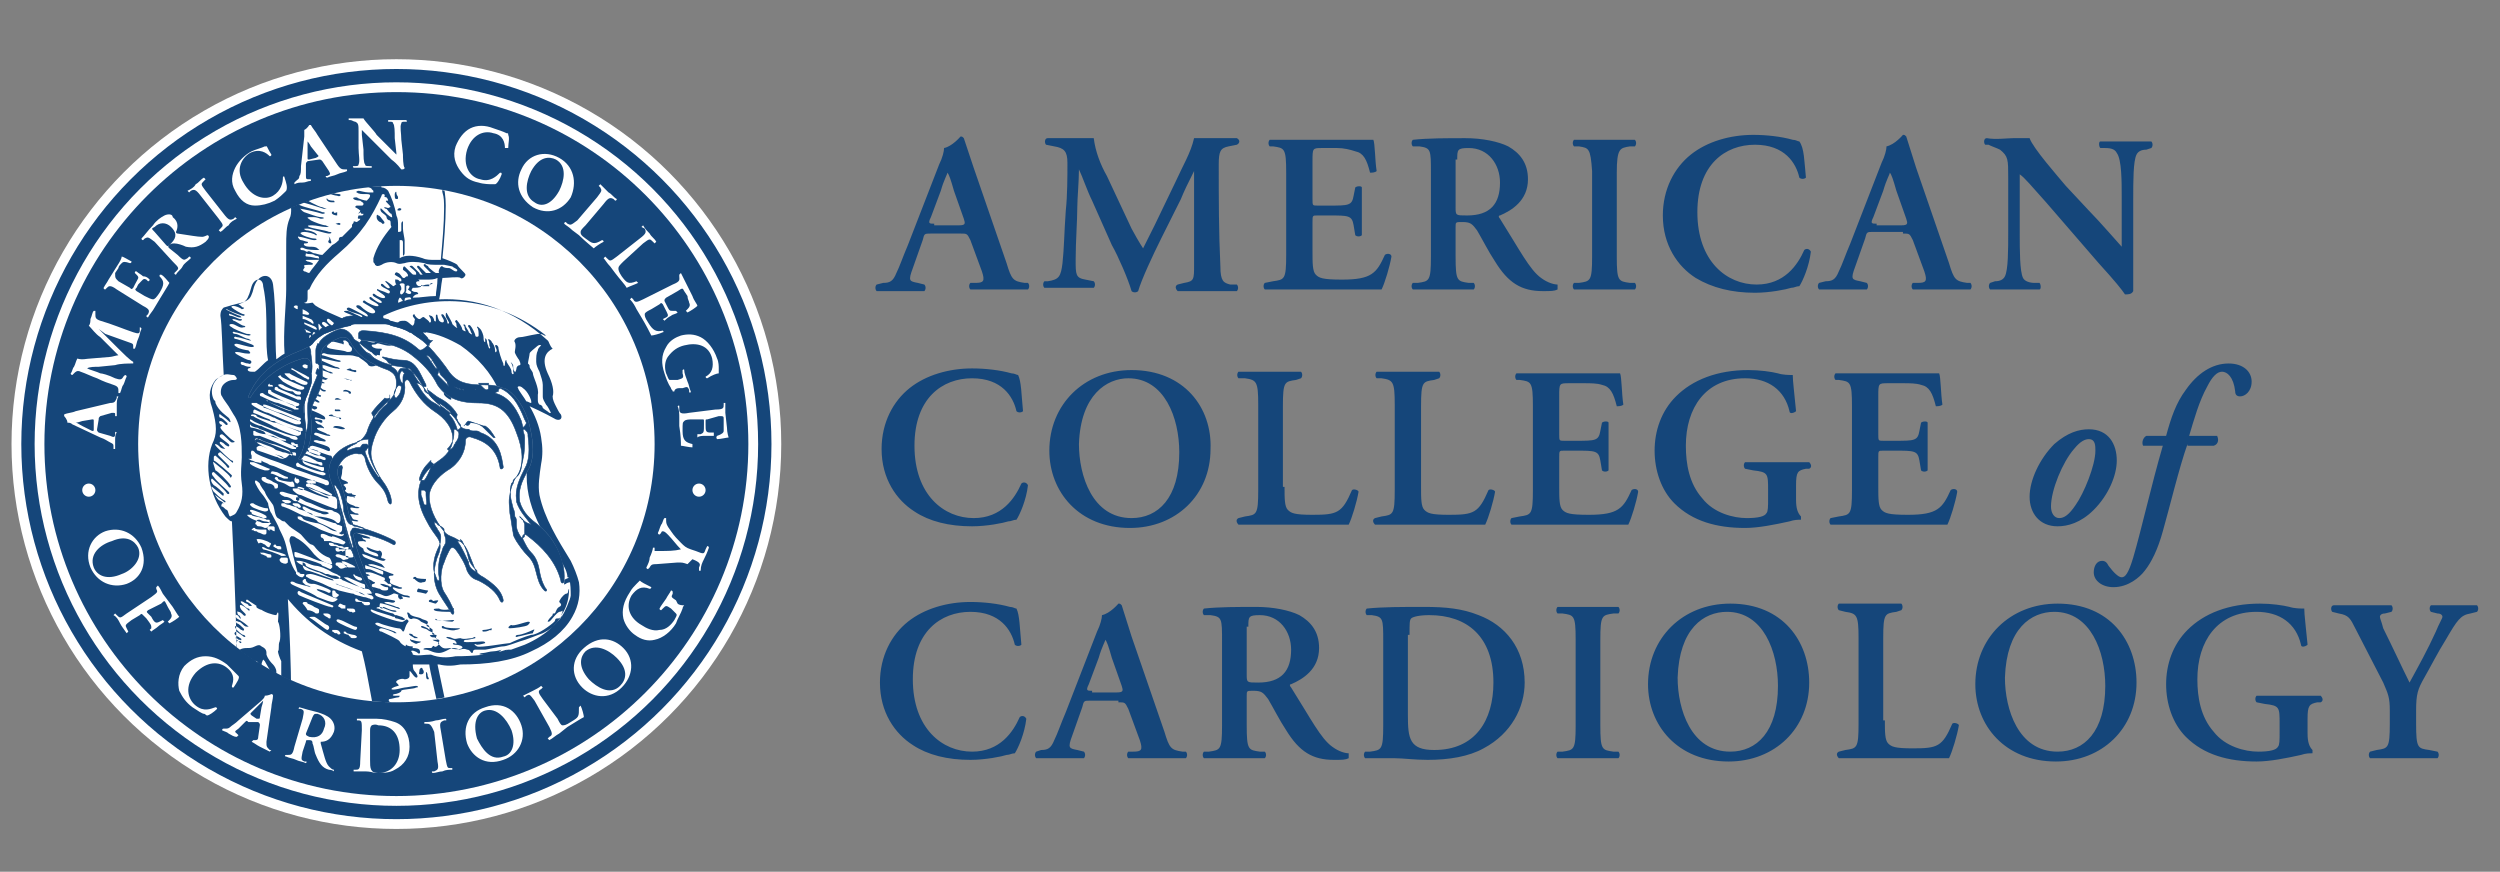
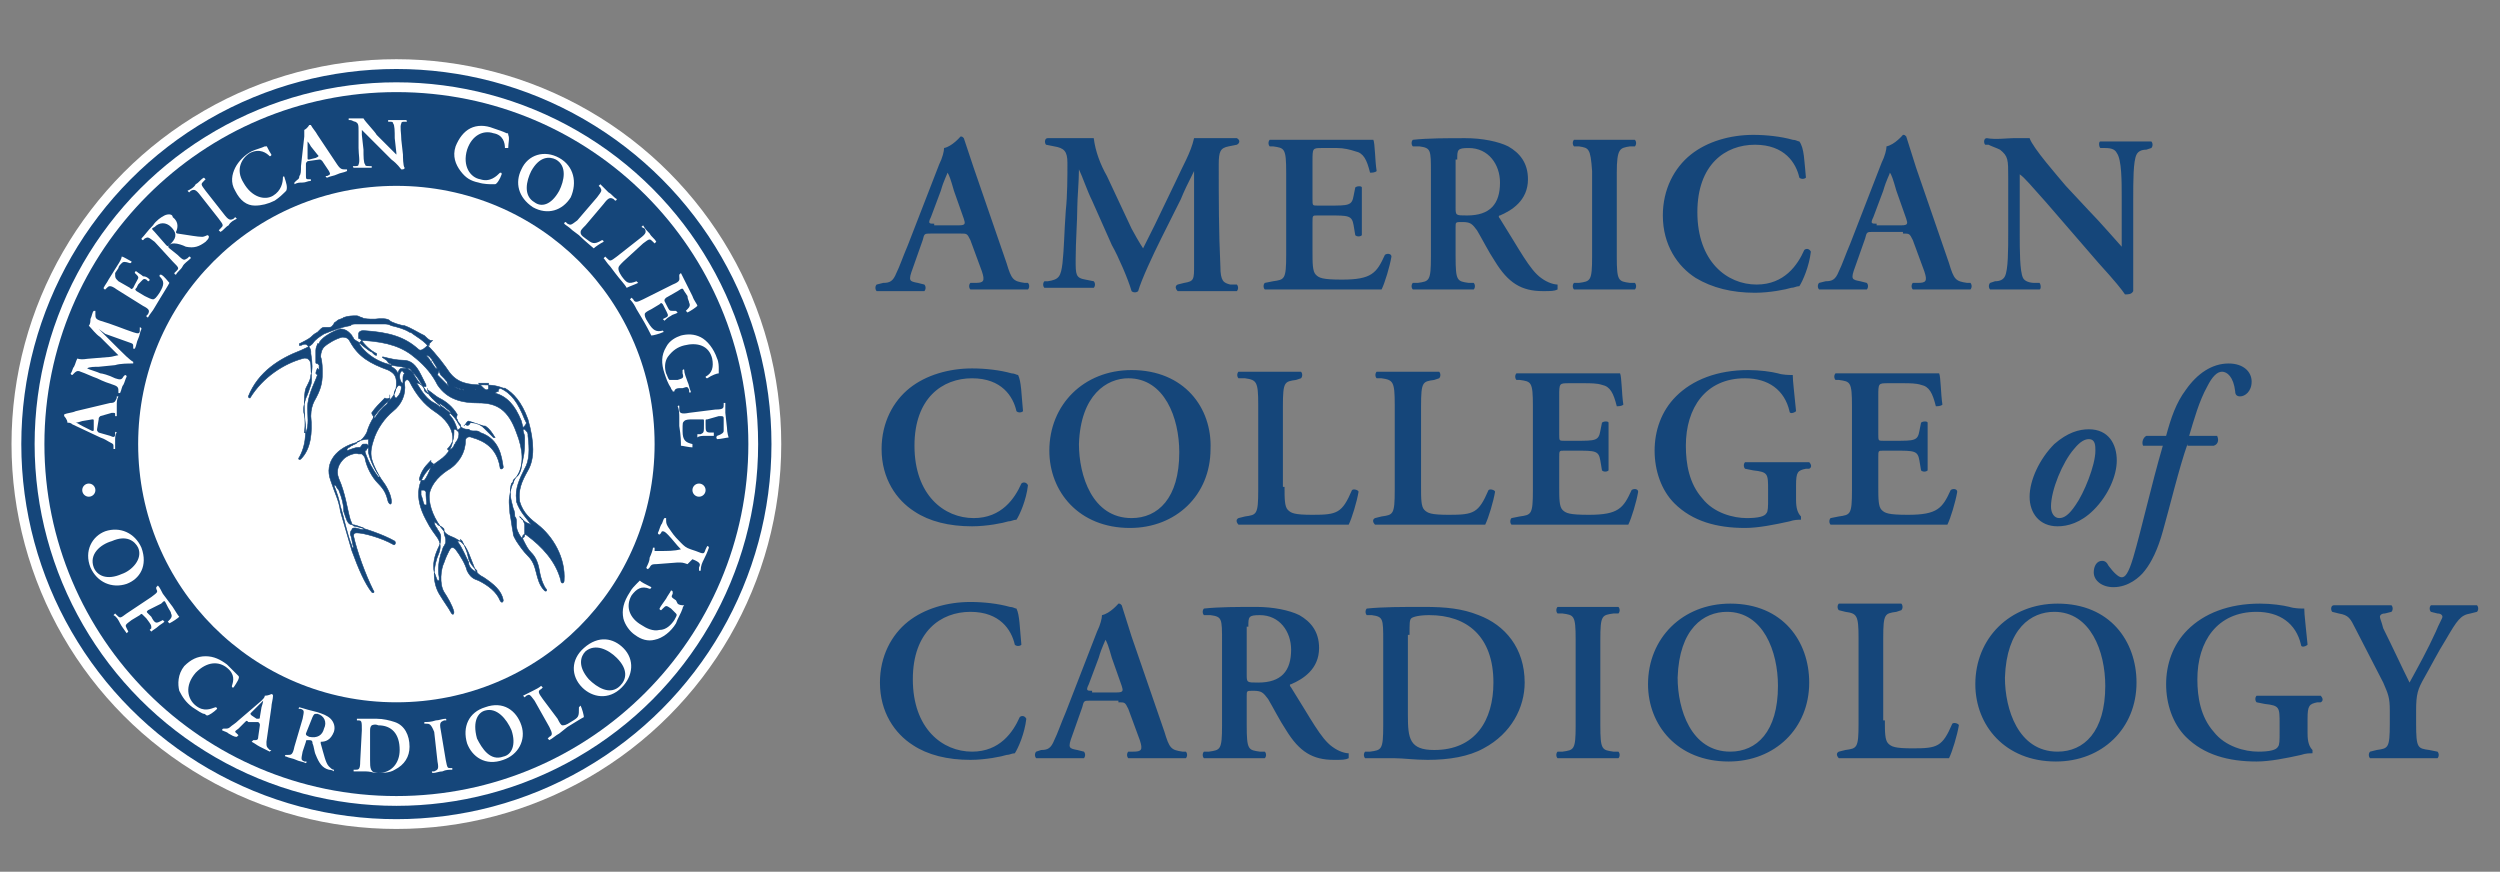
<svg xmlns="http://www.w3.org/2000/svg" xmlns:xlink="http://www.w3.org/1999/xlink" viewBox="0 0 152 53" enable-background="new 0 0 152 53">
  <rect x="0" y="0" width="152" height="53" fill="#808080" stroke="none" />
  <defs>
    <circle id="b" cx="24" cy="27" r="15.7" />
    <clipPath id="a">
      <use xlink:href="#b" />
    </clipPath>
  </defs>
  <g fill="#15467a">
    <path d="M58.4 14.2c.4 0 .4 0 .6.4l.7 1.9c.2.6.1.7-.4.7H59c-.1.1-.1.3 0 .4h3.5c.1-.1.1-.3 0-.4h-.2c-.7-.1-.8-.2-1.1-1.2l-2-5.8-.6-1.8c-.1-.1-.1-.1-.2-.1 0 0-.5.6-1 .7 0 .2-.1.6-.3 1l-1.9 4.9c-.3.7-.5 1.3-.7 1.7-.2.5-.4.6-.8.6l-.4.1c-.1.1-.1.3 0 .4h2.9c.1-.1.1-.3 0-.4l-.4-.1c-.5-.1-.6-.1-.3-.9l.6-1.7c.1-.4.1-.4.5-.4h1.8m-1.6-.6c-.3 0-.4 0-.2-.4l.6-1.6c.2-.7.4-1 .4-1.1.1.1.2.4.4 1.1l.6 1.7c.1.3.1.4-.3.4h-1.5v-.1M75.2 17.3c.1.1.1.3 0 .4H71.6c-.1-.1-.2-.3 0-.4l.4-.1c.6-.1.6-.2.6-1.1v-5.7c-.4.8-.6 1.2-.8 1.7l-1.2 2.4c-.5 1-1.2 2.5-1.4 3.2-.1.1-.3.1-.4 0-.2-.7-.8-2.1-1.2-2.8l-1.2-2.7c-.3-.6-.6-1.5-.8-1.9 0 .7-.1 1.8-.1 2.3 0 .8-.1 2.1-.1 3.2 0 .9 0 1.1.6 1.2l.5.1c.1.1.1.3 0 .4h-3c-.1-.1-.1-.3 0-.4h.2c.7-.1.8-.3.9-1.1.1-.9.1-1.8.2-3.2.1-.9.1-2.1.1-2.9 0-.7-.2-.9-.8-1l-.5-.1c-.1-.1-.1-.4.1-.4h2.8c.1.8.4 1.6.8 2.3l1.5 3.2c.1.2.5.9.7 1.2l.7-1.4 1.3-2.7c.4-.9.9-1.7 1.1-2.6h2.6c.2.1.2.3 0 .4l-.5.1c-.5.1-.6.3-.6 1.1 0 2.1 0 4.1.1 6.2 0 .9.2 1 .6 1.1h.4M78.2 10.5c0-1.5-.1-1.5-.8-1.6h-.2c-.1-.1-.1-.3 0-.4H83.5c.1.2.1 1.3.2 1.9-.1.1-.3.1-.4.1-.2-.8-.4-1.2-.9-1.3-.3-.1-.7-.2-1.1-.2h-.9c-.6 0-.6 0-.6.8v2.3c0 .4 0 .4.3.4h.7c1.2 0 1.4 0 1.5-.6l.1-.5c.1-.1.4-.1.4 0v2.9c-.1.1-.3.1-.4 0l-.1-.6c-.1-.6-.3-.6-1.5-.6h-.7c-.3 0-.3 0-.3.4v1.8c0 .7 0 1.2.2 1.4.2.2.4.3 1.6.3 1.8 0 2.1-.4 2.6-1.5.1-.1.4-.1.4.1-.1.6-.4 1.6-.6 2h-7.1c-.1-.1-.1-.3 0-.4l.5-.1c.7-.1.8-.1.8-1.6v-5M87 15.6c0 1.5-.1 1.5-.8 1.6h-.3c-.1.1-.1.3 0 .4h3.7c.1-.1.1-.3 0-.4h-.3c-.7-.1-.8-.1-.8-1.6v-1.8c0-.3 0-.3.4-.3.5 0 .6.1.9.5.3.5.7 1.3 1.1 1.9.8 1.3 1.6 1.8 2.9 1.8.5 0 .7 0 .9-.1v-.3c-.2 0-.6-.1-1-.4-.7-.5-1.3-1.7-2.5-3.6-.1-.1-.1-.2 0-.2.7-.3 1.7-.9 1.7-2.2 0-1-.5-1.6-1.2-2-.6-.3-1.6-.5-2.6-.5-1.1 0-2.3 0-3.2.1-.1.1-.1.3 0 .4h.4c.7.1.7.2.7 1.6v5.1m1.6-5.9c0-.6 0-.7.7-.7 1.2 0 1.9 1 1.9 2.1 0 1.3-.6 2-2 2-.7 0-.7 0-.7-.5V9.7h.1M98.3 15.6c0 1.5.1 1.5.8 1.6h.3c.1.1.1.3 0 .4h-3.7c-.1-.1-.1-.3 0-.4h.3c.7-.1.8-.1.8-1.6v-5.2C96.7 9 96.6 9 96 8.9h-.3c-.1-.1-.1-.3 0-.4h3.7c.1.1.1.3 0 .4h-.3c-.6.1-.8.1-.8 1.6v5.1M109.8 10.8c-.1.1-.3.1-.4 0-.2-.9-.9-2-2.7-2-1.8 0-3.5 1.2-3.5 4.1 0 3 1.8 4.4 3.6 4.4 1.7 0 2.5-1.2 2.9-2.1.1-.1.3-.1.4.1-.1.9-.5 1.8-.7 2.1-.2 0-.3.1-.5.1-.3.1-1.3.3-2.2.3-1.4 0-2.6-.3-3.6-.9-1.1-.7-2-2-2-3.8 0-1.6.7-2.9 1.7-3.7 1-.8 2.4-1.2 3.8-1.2.8 0 1.7.1 2.4.3.2 0 .3.1.4.1.3.4.3 1.2.4 2.2M115.7 14.2c.4 0 .4 0 .6.4l.7 1.9c.2.6.1.7-.4.7h-.3c-.1.1-.1.3 0 .4h3.5c.1-.1.1-.3 0-.4h-.2c-.7-.1-.8-.2-1.1-1.2l-2-5.8c-.2-.6-.4-1.3-.6-1.9-.1-.1-.1-.1-.2-.1 0 0-.5.6-1 .7 0 .2-.1.6-.3 1l-1.9 4.9c-.3.7-.5 1.3-.7 1.7-.2.5-.4.6-.8.6l-.4.1c-.1.1-.1.3 0 .4h2.9c.1-.1.1-.3 0-.4l-.4-.1c-.5-.1-.6-.1-.3-.9l.6-1.7c.1-.4.1-.4.5-.4h1.8v.1m-1.6-.6c-.3 0-.4 0-.2-.4l.6-1.6c.2-.7.4-1 .4-1.1.1.1.2.4.4 1.1l.6 1.7c.1.3.1.4-.3.4h-1.5v-.1M129.7 15.3v2.4c-.1.2-.3.2-.5.2-.2-.3-.6-.8-1.6-1.9l-3.2-3.7c-.9-1-1.3-1.5-1.6-1.7v3.6c0 1 0 2.3.2 2.7.1.2.4.3.7.3h.3c.1.1.1.4 0 .4h-3c-.1-.1-.1-.3 0-.4l.3-.1c.3 0 .5-.1.6-.3.2-.4.2-1.6.2-2.7v-3.3c0-1.1 0-1.3-.5-1.7-.2-.1-.5-.2-.7-.3h-.2c-.1-.1-.1-.4.1-.4.5.1 1.3 0 1.6 0h1c.2.6 1.7 2.3 2.2 2.9l1.4 1.5c.6.6 1.9 2.1 2 2.2v-3c0-1 0-2.3-.3-2.7-.1-.2-.3-.3-.7-.3h-.3c-.1-.1-.1-.4 0-.4h3.1c.1.1.1.3 0 .4l-.3.1c-.3 0-.5.1-.6.3-.2.4-.2 1.6-.2 2.7v3.2M62.2 25c-.1.1-.3.1-.4 0-.2-.9-.9-2-2.7-2-1.8 0-3.5 1.2-3.5 4.1 0 3 1.8 4.4 3.6 4.4 1.7 0 2.5-1.2 2.9-2.1.1-.1.3-.1.4.1-.1.9-.5 1.8-.7 2.1-.2 0-.3.1-.5.1-.3.1-1.3.3-2.2.3-1.4 0-2.6-.3-3.5-.9-1.1-.7-2-2-2-3.8 0-1.6.7-2.9 1.7-3.7 1-.8 2.4-1.2 3.8-1.2.8 0 1.7.1 2.4.3.2 0 .3.1.4.1.2.4.2 1.2.3 2.2M68.8 22.5c-2.9 0-5 2.1-5 4.9 0 2.5 1.8 4.7 4.9 4.7 2.8 0 4.9-2 4.9-4.8.1-2.5-1.6-4.8-4.8-4.8m-.2.5c2.2 0 3.1 2.4 3.1 4.5 0 2.8-1.3 4-2.9 4-2.4 0-3.2-2.6-3.2-4.5.1-3 1.7-4 3-4M78.1 29.6c0 .7 0 1.2.2 1.4.2.2.4.3 1.5.3 1.5 0 1.8-.1 2.4-1.5.1-.1.4 0 .4.1-.1.6-.4 1.6-.6 2H75.3c-.1-.1-.2-.3 0-.4l.4-.1c.7-.1.8-.1.8-1.6v-5.2c0-1.4-.1-1.5-.8-1.6h-.4c-.1-.1-.1-.3 0-.4h3.8c.1.1.1.3 0 .4l-.3.1c-.7.1-.8.1-.8 1.6v4.9h.1M86.4 29.6c0 .7 0 1.2.2 1.4.2.2.4.3 1.5.3 1.5 0 1.8-.1 2.4-1.5.1-.1.4 0 .4.1-.1.6-.4 1.6-.6 2H83.6c-.1-.1-.2-.3 0-.4l.4-.1c.7-.1.8-.1.8-1.6v-5.2c0-1.4-.1-1.5-.8-1.6h-.3c-.1-.1-.1-.3 0-.4h3.8c.1.1.1.3 0 .4l-.3.1c-.7.1-.8.1-.8 1.6v4.9M93.2 24.7c0-1.5-.1-1.5-.8-1.6h-.2c-.1-.1-.1-.3 0-.4H98.5c.1.2.1 1.3.2 1.9-.1.1-.3.1-.4.1-.2-.8-.4-1.2-.9-1.3-.3-.1-.7-.1-1.1-.1h-.9c-.6 0-.6 0-.6.8v2.3c0 .4 0 .4.3.4h.7c1.2 0 1.4 0 1.5-.6l.1-.5c.1-.1.4-.1.4 0v2.9c-.1.1-.3.1-.4 0l-.1-.6c-.1-.6-.3-.6-1.5-.6h-.7c-.3 0-.3 0-.3.4v1.8c0 .7 0 1.2.2 1.4.2.2.4.3 1.6.3 1.8 0 2.1-.4 2.6-1.5.1-.1.4-.1.4.1-.1.6-.4 1.6-.6 2h-7.1c-.1-.1-.1-.3 0-.4l.5-.1c.7-.1.8-.1.8-1.6v-5.1M109.2 30.4c0 .5.1.8.3 1v.2c-.2 0-.4 0-.7.1-.9.2-1.9.4-2.7.4-1.7 0-3.2-.4-4.3-1.5-.8-.8-1.2-2-1.2-3.2 0-1.2.4-2.4 1.3-3.3 1-1 2.5-1.6 4.4-1.6.7 0 1.4.1 1.8.2.3.1.7.1.9.1 0 .4.1 1.1.2 2.2-.1.1-.4.2-.4 0-.3-1.3-1.3-2-2.7-2-2.4 0-3.6 1.8-3.6 4.1 0 1.1.2 2.3 1 3.2.7.9 1.9 1.2 2.7 1.2.7 0 1.1-.1 1.2-.3.1-.1.1-.4.1-.9v-.5c0-1 0-1.1-.9-1.2l-.5-.1c-.1-.1-.1-.3 0-.4H110c.1.1.2.3 0 .4h-.2c-.5.1-.6.2-.6 1v.9M112.6 24.7c0-1.5-.1-1.5-.8-1.6h-.2c-.1-.1-.1-.3 0-.4H117.9c.1.2.1 1.3.2 1.9-.1.1-.3.1-.4.1-.2-.8-.4-1.2-.9-1.3-.3-.1-.7-.1-1.1-.1h-.9c-.6 0-.6 0-.6.8v2.3c0 .4 0 .4.3.4h.7c1.2 0 1.4 0 1.5-.6l.1-.5c.1-.1.4-.1.4 0v2.9c-.1.1-.3.1-.4 0l-.1-.6c-.1-.6-.3-.6-1.5-.6h-.7c-.3 0-.3 0-.3.4v1.8c0 .7 0 1.2.2 1.4.2.2.4.3 1.6.3 1.8 0 2.1-.4 2.6-1.5.1-.1.4-.1.4.1-.1.6-.4 1.6-.6 2h-7.1c-.1-.1-.1-.3 0-.4l.5-.1c.7-.1.8-.1.8-1.6v-5.1M123.4 30.2c0 1 .6 1.8 1.7 1.8.6 0 1.4-.2 2.2-1 .9-.9 1.4-2.1 1.4-3 0-1-.5-1.9-1.7-1.9-.6 0-1.3.2-2.1.9-.9.9-1.5 2.2-1.5 3.2m1.8 1.3c-.3 0-.5-.3-.5-.7 0-1 .7-2.7 1.4-3.5.4-.5.7-.6.9-.6.4 0 .4.4.4.7 0 .9-.7 2.6-1.2 3.3-.4.6-.7.8-1 .8M133 27c-.5 1.4-1.1 3.9-1.5 5.3-.3 1.1-.7 1.9-1.1 2.4-.3.4-1 1-1.9 1-.7 0-1.2-.4-1.2-.9 0-.4.2-.7.5-.7.2 0 .3.1.4.3.3.4.6.7.8.7.2 0 .4-.2.7-1.2.5-1.7 1.1-4.4 1.8-6.8h-1.2c-.1-.2 0-.5.2-.6h1.2c.3-1.1.6-2 1.2-2.8.7-1 1.6-1.6 2.6-1.6.9 0 1.4.5 1.4 1.1 0 .6-.4.9-.7.9-.2 0-.3-.1-.3-.3-.1-.9-.5-1.2-.8-1.2-.3 0-.6.3-.9.9-.5.9-.8 2-1.1 3h1.7c.1.2.1.5-.2.6H133V27M62.1 39.2c-.1.1-.3.1-.4 0-.2-.9-.9-2-2.7-2-1.8 0-3.5 1.2-3.5 4.1 0 3 1.8 4.4 3.6 4.4 1.7 0 2.5-1.2 2.9-2.1.1-.1.3-.1.4.1-.1.9-.5 1.8-.7 2.1-.2 0-.3.1-.5.1-.3.1-1.3.3-2.2.3-1.4 0-2.6-.3-3.5-.9-1.1-.7-2-2-2-3.8 0-1.6.7-2.9 1.7-3.7 1-.8 2.4-1.2 3.8-1.2.8 0 1.7.1 2.4.3.2 0 .3.1.4.1.2.4.2 1.2.3 2.2M68 42.7c.4 0 .4 0 .6.4l.7 1.9c.2.6.1.7-.4.7h-.3c-.1.1-.1.3 0 .4h3.5c.1-.1.1-.3 0-.4h-.2c-.7-.1-.8-.2-1.1-1.2l-2-5.8c-.2-.6-.4-1.3-.6-1.9-.1-.1-.1-.1-.2-.1 0 0-.5.6-1 .7 0 .2-.1.6-.3 1l-1.9 4.9c-.3.7-.5 1.3-.7 1.7-.2.5-.4.6-.8.6l-.3.1c-.1.1-.1.3 0 .4h2.9c.1-.1.1-.3 0-.4l-.4-.1c-.5-.1-.6-.1-.3-.9l.6-1.7c.1-.4.1-.4.5-.4H68v.1m-1.6-.7c-.3 0-.4 0-.2-.4l.6-1.6c.2-.7.4-1 .4-1.1.1.1.2.4.4 1.1l.6 1.7c.1.3.1.4-.3.4h-1.5V42M74.3 44.1c0 1.5-.1 1.5-.8 1.6h-.3c-.1.1-.1.3 0 .4h3.7c.1-.1.1-.3 0-.4h-.3c-.7-.1-.8-.1-.8-1.6v-1.8c0-.3 0-.3.4-.3.5 0 .6.1.9.5.3.5.7 1.3 1.1 1.9.8 1.3 1.6 1.8 2.9 1.8.5 0 .7 0 .9-.1v-.3c-.2 0-.6-.1-1-.4-.7-.5-1.3-1.7-2.5-3.6-.1-.1-.1-.2 0-.2.7-.3 1.7-.9 1.7-2.2 0-1-.5-1.6-1.2-2-.6-.3-1.6-.5-2.6-.5-1.1 0-2.3 0-3.2.1-.1.1-.1.3 0 .4h.4c.7.1.7.2.7 1.6v5.1m1.6-6c0-.6 0-.7.7-.7 1.2 0 1.9 1 1.9 2.1 0 1.3-.6 2-2 2-.7 0-.7 0-.7-.5v-2.9h.1M84.1 44.1c0 1.5-.1 1.5-.8 1.6H83c-.1.1-.1.3 0 .4h1.8c.5 0 1.2.1 2 .1 1.3 0 2.5-.2 3.4-.7 1.7-.9 2.5-2.5 2.5-4 0-2.1-1.2-3.5-2.8-4.1-1-.4-2-.5-3.3-.5-1.4 0-2.5 0-3.5.1-.1.1-.1.3 0 .4h.3c.7.1.7.2.7 1.6v5.1m1.6-5.5c0-.7 0-.9.1-1 .1-.1.5-.2 1.1-.2 2.3 0 3.9 1.3 3.9 4.1 0 2.3-1.1 4.1-3.6 4.1-1.5 0-1.6-.7-1.6-2.1v-4.9h.1M97.3 44.1c0 1.5.1 1.5.8 1.6h.3c.1.1.1.3 0 .4h-3.7c-.1-.1-.1-.3 0-.4h.3c.7-.1.8-.1.8-1.6v-5.2c0-1.5-.1-1.5-.8-1.6h-.3c-.1-.1-.1-.3 0-.4h3.7c.1.1.1.3 0 .4h-.3c-.7.1-.8.1-.8 1.6v5.2M105.2 36.7c-2.9 0-5 2.1-5 4.9 0 2.5 1.8 4.7 4.9 4.7 2.8 0 4.9-2 4.9-4.8 0-2.5-1.6-4.8-4.8-4.8m-.2.5c2.2 0 3.1 2.4 3.1 4.5 0 2.8-1.3 4-2.9 4-2.4 0-3.2-2.6-3.2-4.5.1-3 1.6-4 3-4M114.6 43.8c0 .7 0 1.2.2 1.4.2.2.4.3 1.5.3 1.5 0 1.8-.1 2.4-1.5.1-.1.4 0 .4.1-.1.6-.4 1.6-.6 2H111.8c-.1-.1-.2-.3 0-.4l.4-.1c.7-.1.8-.1.8-1.6v-5.2c0-1.4-.1-1.5-.8-1.6l-.4-.1c-.1-.1-.1-.3 0-.4h3.8c.1.1.1.3 0 .4l-.3.1c-.7.1-.8.1-.8 1.6v5h.1M125.1 36.7c-2.9 0-5 2.1-5 4.9 0 2.5 1.8 4.7 4.9 4.7 2.8 0 4.9-2 4.9-4.8 0-2.5-1.6-4.8-4.8-4.8m-.2.5c2.2 0 3.1 2.4 3.1 4.5 0 2.8-1.3 4-2.9 4-2.4 0-3.2-2.6-3.2-4.5.1-3 1.6-4 3-4M140.3 44.6c0 .5.1.8.3 1v.2c-.2 0-.4 0-.7.1-.9.2-1.9.4-2.7.4-1.7 0-3.2-.4-4.3-1.5-.8-.8-1.2-2-1.2-3.2 0-1.2.4-2.4 1.3-3.3 1-1 2.5-1.6 4.4-1.6.7 0 1.4.1 1.8.2.3.1.7.1.9.1 0 .4.1 1.1.2 2.2-.1.1-.4.2-.4 0-.3-1.3-1.3-2-2.7-2-2.4 0-3.6 1.8-3.6 4.1 0 1.1.2 2.3 1 3.2.7.9 1.9 1.2 2.7 1.2.7 0 1.1-.1 1.2-.3.1-.1.1-.4.1-.9V44c0-1 0-1.1-.9-1.2l-.5-.1c-.1-.1-.1-.3 0-.4H141.1c.1.1.2.3 0 .4h-.2c-.5.1-.6.2-.6 1v.9M145.3 43.2c0-.8-.1-1-.4-1.7l-1.7-3.3c-.3-.6-.4-.8-1-.9l-.4-.1c-.1-.1-.1-.4.1-.4h3.5c.1.1.1.3 0 .4l-.4.1c-.2 0-.3.1-.3.2s.1.3.2.7c.6 1.2 1.1 2.3 1.6 3.3.6-1.1 1.1-2 1.6-3.1.2-.5.4-.8.4-.9 0-.1-.1-.2-.3-.2l-.4-.1c-.1-.1-.1-.3 0-.4h2.8c.1.1.1.3 0 .4l-.4.1c-.6.1-.8.4-1.5 1.6-.5.8-.9 1.6-1.3 2.3-.4.7-.5 1-.5 2v.8c0 1.5.1 1.5.8 1.6l.5.1c.1.1.1.3 0 .4h-4.1c-.1-.1-.1-.3 0-.4l.4-.1c.7-.1.8-.1.8-1.6v-.8" />
  </g>
  <g fill="#fff">
    <circle cx="24.1" cy="27" r="23.4" />
    <circle stroke="#15467a" stroke-width=".81" cx="24.1" cy="27" r="22.4" />
  </g>
  <path fill="#15467a" d="M45.5 27c0 11.8-9.6 21.4-21.4 21.4-11.8 0-21.4-9.6-21.4-21.4 0-11.8 9.6-21.4 21.4-21.4C36 5.6 45.5 15.2 45.5 27M24.1 11.3c-8.7 0-15.7 7-15.7 15.7s7 15.7 15.7 15.7 15.7-7 15.7-15.7-7-15.7-15.7-15.7" />
  <g fill="#fff">
    <path d="M5.7 26.1c0 .1 0 .1-.1.1l-.6-.3c-.2-.1-.3-.2-.4-.2 0 0 .1 0 .4-.1l.6-.1c.1 0 .1 0 .1.1v.5m.3-.6c0-.1 0-.1.1-.2l.7-.2c.2 0 .2 0 .2.1v.1h.1v-.6c0-.3 0-.4.1-.6h-.1v.1c-.1.2-.1.3-.4.3l-2.1.5c-.2.1-.5.1-.7.2v.1s.2.2.2.4c.1 0 .2 0 .3.1l1.7.8c.3.1.4.2.6.3.2.1.2.1.2.3v.1H7v-.5c0-.2 0-.4.1-.5 0 0-.1-.1-.1 0v.1c0 .2-.1.2-.3.1l-.7-.2c-.1-.1-.1-.1-.1-.2l.1-.6M8.5 19.9s.1 0 .1.1c-.1.2-.1.4-.2.6-.1.2-.1.4-.2.6h-.1v-.1c0-.2 0-.2-.3-.3l-1.4-.5L6 20l.5.5.7.7c.3.3.7.7.9.8v.1c-.3 0-.8 0-1.1.1l-1 .1c-.2 0-.6 0-.7.1.2.1.6.2.8.3.1 0 .5.1.9.3.3.1.4.1.5-.1l.1-.1s.1 0 .1.1c-.1.2-.1.3-.2.5-.1.1-.1.3-.2.5h-.1v-.1c0-.2 0-.3-.3-.4-.3-.1-.6-.2-1-.4-.3-.1-.7-.3-1-.4-.2-.1-.3 0-.4.1l-.1.1s-.1 0-.1-.1c.1-.1.1-.3.2-.4.1-.2.1-.3.2-.5.3.1.6 0 .8 0l1.2-.1c.1 0 .4-.1.5-.1l-.4-.4-.7-.7c-.3-.2-.5-.5-.7-.7.1-.1.1-.3.1-.4.1-.2.1-.4.2-.5h.1v.2c0 .2 0 .3.3.4.7.2 1.4.5 2 .7.3.1.4.1.4-.1v-.2M7.1 17.6c-.4-.3-.5-.2-.6-.1l-.1.1s-.1 0-.1-.1c.1-.2.2-.3.3-.5l.5-.8c.2-.3.3-.5.3-.6.1 0 .4.2.6.3 0 0 0 .1-.1.1-.3-.1-.4-.1-.5 0-.1.1-.2.2-.2.3l-.2.3c0 .3 0 .3.2.5l.7.4c.1.1.1.1.2 0l.1-.2c.2-.4.3-.4.1-.6l-.1-.1c0-.1 0-.1.1-.1.1.1.3.2.4.3.2 0 .3.1.4.2 0 0 0 .1-.1.1l-.1-.1c-.2-.1-.2 0-.5.3l-.1.2c-.1.1-.1.1 0 .2l.5.3c.2.1.4.2.5.2.1 0 .2-.1.4-.4.3-.5.3-.7 0-1 0-.1 0-.1.1-.1.2.1.4.4.5.5-.1.2-.3.5-.6 1l-.3.5c-.1.2-.3.4-.4.6 0 0-.1 0-.1-.1l.1-.1c.1-.2.1-.3-.3-.5l-1.6-1M9.4 14.1c-.2-.2-.2-.2 0-.3.3-.3.7-.3 1 0 .3.3.4.6 0 1-.2.2-.2.2-.3.1l-.7-.8m1.1 1.8c.4.4.4.4.2.6l-.1.1c0 .1.1.1.1.1.1-.2.3-.3.4-.5.1-.2.3-.3.5-.5 0 0 0-.1-.1-.1l-.1.1c-.2.1-.2.2-.6-.2l-.5-.4c-.1-.1-.1-.1 0-.2s.2-.1.3-.1c.2 0 .5.1.7.2.5.1.8 0 1.2-.3.1-.1.2-.2.2-.3 0 0 0-.1-.1-.1 0 0-.2.1-.3.1-.3 0-.8-.1-1.5-.2 0 0-.1 0-.1-.1.1-.2.2-.6-.2-.9 0-.2-.3-.2-.5-.1s-.5.3-.7.6c-.3.3-.5.6-.7.8 0 0 0 .1.1.1l.1-.1c.2-.1.2-.1.6.2l1.1 1.2M13.6 13c.3.4.4.4.6.3l.1-.1.1.1c-.2.1-.4.2-.5.4-.2.1-.3.3-.5.4l-.1-.1.1-.1c.2-.2.2-.2-.1-.6l-1.1-1.4c-.3-.4-.4-.4-.6-.3l-.1.1-.1-.1c.2-.1.4-.2.5-.4.2-.1.3-.3.5-.4l.1.1-.1.1c-.2.2-.2.2.1.6l1.1 1.4M16.5 9.4c0 .1-.1.1-.1.1-.2-.2-.6-.5-1.2-.2-.5.3-.9 1-.4 1.8.5.9 1.3 1.1 1.8.8.5-.3.6-.8.6-1.1 0-.1.1-.1.1 0 .1.3.2.6.1.8l-.1.1c-.1.1-.3.3-.6.5-.4.2-.8.3-1.2.3-.5 0-.9-.3-1.2-.9-.3-.5-.2-1 0-1.4.2-.4.6-.8 1-1 .2-.1.6-.2.8-.3h.1c0-.1.1.2.3.5M18.8 9.7c-.1 0-.1 0-.1-.1v-1s.1.1.2.3l.4.5c.1.1.1.1-.1.2l-.4.1m.6 0c.1 0 .1 0 .2.1l.4.6c.1.2.1.2-.1.3h-.1s0 .1.1.1c.2-.1.4-.1.6-.2.2-.1.4-.1.6-.2v-.1H21c-.2 0-.3 0-.5-.3l-1.2-1.8c-.1-.2-.3-.4-.4-.6h-.1s-.1.2-.3.3v.4l-.2 1.8c0 .3 0 .5-.1.6 0 .2-.1.2-.2.3l-.1.1v.1c.2-.1.3-.1.5-.1s.3-.1.5-.1v-.1h-.1c-.2 0-.2 0-.2-.3V10c0-.1 0-.1.1-.2l.7-.1M24.5 9.4c0 .1 0 .7.1.8 0 .1-.1.1-.2.1-.1-.1-.2-.3-.6-.6l-1.2-1.2-.6-.6v.3l.1.9c0 .4 0 .8.1.9 0 .1.1.1.3.1h.1v.1h-1.1s-.1-.1 0-.1h.1c.1 0 .2 0 .2-.1.1-.2 0-.6 0-1V8c0-.4 0-.5-.2-.6-.1 0-.2-.1-.3-.1h-.1v-.1H22.1c.1.2.7.8.8 1l.5.5.7.7v-.1l-.1-.9c0-.4 0-.8-.1-.9 0-.1-.1-.1-.2-.1h-.1v-.1h1.1s.1.1 0 .1h-.1c-.1 0-.2 0-.2.1-.1.2 0 .6 0 1l.1.9M30.9 9h-.2c0-.3-.1-.8-.7-.9-.6-.2-1.3.1-1.6 1-.3 1 .2 1.7.8 1.8.6.2 1-.2 1.2-.4.1 0 .1 0 .1.1-.1.3-.3.6-.4.6h-.2c-.1 0-.5 0-.8-.1-.5-.1-.8-.3-1.1-.7-.3-.4-.5-.9-.3-1.5.2-.5.5-.9.9-1.1.4-.2.9-.2 1.4 0 .3.1.6.2.8.3.1 0 .1 0 .1.1.1.2 0 .5 0 .8M33.8 9.7c.7.4.5 1.3.2 1.9-.5.9-1.1 1-1.5.7-.7-.4-.5-1.3-.2-1.9.5-.9 1.1-.9 1.5-.7m.2-.1c-.9-.5-1.9-.2-2.3.7-.4.8-.2 1.7.7 2.3.9.5 1.8.2 2.3-.6.4-.9.2-1.9-.7-2.4M35.6 13.7c-.2.2-.3.3-.3.4 0 .1 0 .2.3.4.4.3.5.4 1 .1.1 0 .1.1.1.1-.2.1-.5.3-.6.4-.1-.1-.5-.4-.9-.8l-.4-.3c-.2-.2-.4-.3-.5-.4 0 0 0-.1.1-.1l.1.1c.2.1.2.1.6-.2l1.2-1.4c.3-.4.3-.4.2-.6l-.1-.1.1-.1.5.5c.2.1.3.3.5.4 0 0 0 .1-.1.1l-.1-.1c-.2-.1-.3-.1-.6.3l-1.1 1.3M37.9 15.9c-.2.2-.3.3-.3.4 0 .1 0 .2.2.5.3.4.4.5.9.3l.1.1c-.2.1-.5.2-.7.3-.1-.2-.4-.5-.7-.9l-.3-.4c-.2-.2-.3-.4-.4-.5l.1-.1.1.1c.2.2.2.2.6-.1l1.4-1.1c.4-.3.4-.4.3-.6l-.2-.1.1-.1c.1.2.3.4.4.5.1.2.3.3.4.5l-.1.1-.1-.1c-.2-.2-.2-.2-.6.1l-1.2 1.1M40.9 17.3c.5-.2.4-.3.4-.5v-.1l.1-.1.3.6.4.8c.1.3.3.5.3.6-.1.1-.4.3-.6.4l-.1-.1c.2-.2.3-.3.2-.5 0-.1-.1-.2-.1-.4l-.2-.3c-.1-.2-.1-.2-.4 0l-.7.4c-.1.1-.1.1-.1.2l.1.2c.2.4.2.4.4.4h.2l.1.1c-.1.1-.3.1-.4.2-.2.1-.3.2-.4.3l-.1-.1.2-.1c.2-.1.1-.2-.1-.6l-.1-.2c-.1-.1-.1-.1-.2 0l-.5.3c-.2.1-.4.2-.4.3 0 .1 0 .2.2.5.3.5.5.6.9.5 0 0 .1.1 0 .1-.2.1-.6.2-.7.2-.1-.2-.3-.6-.6-1.1l-.3-.5c-.1-.2-.2-.4-.4-.6l.1-.1.1.1c.1.2.2.2.6 0l1.8-.9M41.3 23.6c-.2 0-.3.1-.3.2h-.1c0-.1-.1-.1-.1-.2-.2-.3-.3-.6-.4-.9-.2-.6-.2-1.1.1-1.6.2-.4.6-.6.9-.7.4-.1.8-.1 1.2.1.4.2.8.7 1 1.3.1.2.1.5.1.6v.3c-.1 0-.4.1-.7.3-.1 0-.1-.1-.1-.1.4-.2.5-.6.4-1.1-.2-.8-.9-1-1.7-.8-.4.1-.7.3-1 .7-.2.3-.2.7-.1 1 .1.2.1.3.2.4h.5c.3-.1.4-.1.3-.4v-.2s.1-.1.1 0c0 .2.1.4.2.7.1.2.1.4.2.6 0 .1-.1.1-.1 0v-.1c-.1-.2-.1-.2-.4-.1h-.2M43.5 24.9c.5 0 .5-.1.5-.3v-.1h.1v.6l.1.9c0 .3.1.6.1.6-.1 0-.5.1-.7.1 0 0-.1-.1 0-.2.3-.1.4-.2.4-.3v-.7c0-.2 0-.2-.3-.2l-.7.2c-.1 0-.1 0-.1.1v.2c0 .4 0 .5.3.5h.2v.2h-.5c-.2 0-.4 0-.5.1v-.2h.2c.2-.1.2-.1.2-.6v-.2c0-.1 0-.1-.1-.1h-.6c-.2 0-.4 0-.5.1-.1.1-.1.1-.1.6 0 .6.2.7.6.8v.2c-.2 0-.6-.1-.7-.1 0-.2 0-.6-.1-1.2v-.5c0-.2 0-.5-.1-.7 0 0 .1-.1.1 0v.2c0 .2.1.3.6.2l1.6-.2M8.4 33.3c.3.7-.4 1.4-1 1.6-.9.4-1.5.1-1.7-.4-.3-.8.4-1.4 1.1-1.6.9-.4 1.4 0 1.6.4m.2 0c-.4-.9-1.3-1.3-2.2-1-.8.3-1.3 1.2-.9 2.2.4.9 1.3 1.3 2.2 1 .8-.3 1.3-1.1.9-2.2M10.5 36.9c.2.3.3.5.4.6-.1.1-.4.3-.6.4l-.1-.1c.2-.2.3-.3.2-.5 0-.1-.1-.2-.2-.4l-.1-.2c-.1-.2-.1-.2-.3 0l-.8.4c-.1.1-.1.1 0 .2l.2.2c.2.4.3.4.5.3l.2-.1.1.1c-.1.1-.3.2-.4.3-.1.1-.3.2-.4.3l-.1-.1.1-.1c0-.2 0-.2-.3-.6l-.2-.2c-.1-.1-.1-.1-.2 0l-.5.3c-.4.3-.4.3-.3.5l.1.2-.1.1c-.2-.3-.3-.4-.4-.6-.1-.2-.2-.4-.4-.5l.1-.1.1.1c.2.2.2.2.6-.1l1.5-1c.4-.3.4-.3.3-.5v-.1l.1-.1c.1.1.2.3.3.5l.6.8M14.2 41.8c-.1 0-.1 0-.1-.1.1-.3.2-.7-.3-1.1-.5-.4-1.2-.4-1.9.3-.7.8-.5 1.6 0 2 .5.4.9.2 1.2.1.1 0 .1.1.1.1-.2.2-.5.4-.6.4-.1 0-.1-.1-.2-.1s-.4-.2-.7-.4c-.4-.3-.6-.6-.8-1-.1-.4-.1-1 .3-1.5.4-.4.8-.6 1.3-.6s.9.2 1.3.5l.6.6.1.1c.1.1-.1.4-.3.7M15.3 43.5c-.1-.1-.1-.1 0-.2l.4-.4.3-.3s0 .1-.1.4l-.1.6c0 .1 0 .1-.2.1l-.3-.2m.4.4c.1.1.1.1.1.2l-.1.7c0 .2-.1.2-.2.2h-.1l-.1.1c.2.1.3.2.5.3l.6.3.1-.1h-.1c-.2-.2-.2-.2-.2-.5l.3-2.1c0-.2.1-.5.1-.7 0 0 0-.1-.1-.1 0 0-.2.1-.4.1 0 .1-.1.2-.2.3l-1.4 1.2c-.2.2-.4.3-.5.4-.1.1-.2.1-.3.1h-.1c-.1 0-.1.1-.1.1.2.1.3.1.4.2.2.1.3.2.5.2l.1-.1-.1-.1c-.1-.1-.2-.1.1-.3l.4-.4c.1-.1.1-.1.2 0h.6M19 43.6c.1-.2.1-.2.3-.2.4.1.6.5.4.9-.1.4-.4.6-.9.5-.2-.1-.2-.1-.2-.2l.4-1m-1.1 1.8c-.1.5-.2.5-.4.5h-.1c-.1 0-.1.1 0 .1.2.1.4.1.6.2.2.1.4.1.6.2 0 0 .1-.1 0-.1h-.1c-.2-.1-.2-.1-.1-.6l.2-.6c0-.1 0-.1.2-.1s.2.1.2.2c.1.2.1.5.2.7.2.5.4.8.8.9.2 0 .3.1.3.1v-.1c-.1 0-.2-.1-.3-.2-.2-.2-.3-.7-.5-1.4v-.1c.3 0 .6-.1.8-.6.1-.3 0-.6-.2-.8-.2-.2-.5-.3-.8-.4-.4-.1-.8-.2-1.1-.3 0 0-.1.1 0 .1h.1c.2.1.2.1.1.6l-.5 1.7M22.5 44.5c0-.2 0-.3.1-.4 0 0 .2-.1.4 0 .8 0 1.3.5 1.3 1.5 0 .8-.5 1.4-1.3 1.4-.5 0-.5-.3-.5-.8v-1.7m-.6 1.8c0 .5-.1.5-.3.5h-.1v.1h.6c.2 0 .4 0 .7.1.4 0 .9 0 1.2-.2.6-.3.9-.8.9-1.4 0-.7-.3-1.3-.9-1.5-.3-.1-.7-.2-1.1-.2h-1.2v.1h.1c.2 0 .2.1.2.6l-.1 1.9M27.1 46.2c.1.5.1.5.3.5h.1v.1c-.2 0-.4 0-.6.1-.2 0-.4.1-.6.1 0 0-.1-.1 0-.1h.1c.2-.1.3-.1.2-.6l-.2-1.8c-.2-.5-.3-.5-.5-.5h-.1v-.1c.2 0 .4 0 .7-.1.2 0 .4-.1.6-.1 0 0 .1.1 0 .1H27c-.2.1-.3.1-.2.6l.3 1.8M29.5 43.2c.7-.2 1.3.5 1.6 1.2.3.9 0 1.5-.5 1.6-.8.3-1.3-.5-1.6-1.1-.3-1.1.1-1.6.5-1.7m0-.2c-1 .3-1.4 1.2-1.1 2.2.3.8 1.1 1.4 2.2 1 .9-.3 1.4-1.2 1.1-2.1-.3-.9-1.1-1.5-2.2-1.1M33.9 43.7c.1.2.2.4.3.4.1 0 .2 0 .5-.2.5-.3.5-.3.5-.9l.1-.1c.1.2.2.6.2.7-.2.1-.5.3-1 .6l-.5.4c-.2.1-.4.3-.6.4l-.1-.1.1-.1c.2-.1.2-.2 0-.6l-.9-1.6c-.3-.4-.3-.4-.5-.3l-.1.1-.1-.1.6-.3c.2-.1.4-.2.5-.3l.1.1-.1.1c-.2.1-.2.2.1.6l.9 1.2M35.6 39.6c.6-.5 1.4-.1 1.9.4.7.7.6 1.3.2 1.7-.6.6-1.4.1-1.9-.4-.7-.8-.5-1.4-.2-1.7m-.1-.2c-.8.7-.8 1.7-.1 2.4.6.6 1.6.8 2.4 0 .7-.7.8-1.7.1-2.4-.6-.6-1.5-.8-2.4 0M41.2 36.7c.1.1.3.1.3.1h.1s-.1.1-.1.2c-.1.3-.3.6-.4.9-.3.5-.8.9-1.3 1-.4.1-.8 0-1.2-.3-.3-.2-.6-.6-.7-1-.1-.5 0-1 .4-1.6.1-.2.3-.4.4-.5l.2-.2c.1.1.3.2.7.4 0 0 0 .1-.1.1-.5-.2-.8 0-1.1.4-.4.7-.1 1.4.6 1.8.3.2.7.4 1.1.3.4 0 .7-.3.9-.6.1-.2.2-.3.1-.4l-.2-.2-.1-.1c-.3-.2-.3-.2-.5 0l-.1.1s-.1 0-.1-.1c.1-.2.2-.3.4-.6.1-.2.2-.3.3-.5 0 0 .1 0 .1.1v.1c-.1.2-.1.2.2.4l.1.2M41.8 34.3c-.3-.1-.3-.1-.6-.1l-1.3.1c-.2 0-.3 0-.4.2l-.1.1s-.1 0-.1-.1c.1-.2.2-.4.2-.6.1-.2.2-.5.2-.6h.1v.2h.3c.5 0 .9 0 1.3-.1-.3-.3-.5-.6-.8-.9-.1-.1-.2-.2-.3-.2 0 0-.1 0-.1.1l-.1.1s-.1 0-.1-.1c.1-.2.1-.3.2-.5.1-.1.1-.3.2-.4h.1v.1c0 .2 0 .3.3.7.2.3.4.5.6.7.2.2.3.3.6.4l.3.1c.5.2.5.2.6-.1l.1-.2s.1 0 .1.1c-.1.3-.2.5-.3.7-.1.2-.2.4-.2.7h-.1v-.2c.1-.2.1-.3-.4-.5l-.3.3" />
    <ellipse cx="42.5" cy="29.8" rx=".4" ry=".4" />
    <ellipse cx="5.4" cy="29.8" rx=".4" ry=".4" />
  </g>
  <g clip-path="url(#a)">
    <g fill="#15467a">
-       <path d="M19.4 9.2c.1 0 .3-.1.3-.1 0-.1-.1 0-.2 0-.2 0-.2.1-.1.1M20.3 11.3c.1.1.7.2.9.2.2 0 .1-.1.1-.1-.1 0-1-.2-1.1-.2-.1 0-.3-.1-.4-.1-.1 0-.2-.1-.2 0v.1c0-.1.6 0 .7.1M20.5 10.2s0-.2-.2-.2c-.1 0-.2.1-.3.1-.2.1.5.1.5.1M19.6 9.6c-.1.1.3 0 .2 0h-.2M20.1 14.8c.1 0 0-.2 0-.2s0-.1-.1-.2.1.1 0 .2 0 .2.1.2M26 16.3c.1 0 .1 0 0 0 .1-.1 0-.2-.1-.1l.1.1M29.9 38.2s-.3.1-.5.1c-.1 0-.1.1 0 .1s.2 0 .4-.1c.1.1.1-.1.1-.1M27.9 38.2c-.2 0-.8 0-.9-.1-.1-.1-.2 0-.1.1.1 0 .6.2.8.1.1 0 .4-.1.2-.1M23.3 13.6c.1 0 .1-.1 0-.2s-.2-.3-.3-.3c-.1-.1-.1 0-.1.1 0 .2.2.3.2.3.1 0 .2.2.2.1M19.8 10c0-.1-.1-.1-.2 0 0 .1.1.1.1.1s.1 0 .1-.1M32.1 38c.1-.1.2-.2 0-.2-.1 0-.9.3-1 .2-.1 0-.3.2-.1.2.2 0 1-.1 1.1-.2M20.6 11.8c-.2 0-.5-.1-.6-.2-.1 0-.1.1-.1.1.1.1.5.2.6.2.2.1.3-.1.1-.1M32.4 38.3c-.2.1-.7.3-.9.3-.2 0-.2.2 0 .1.1 0 .8-.2.9-.2 0-.1.2-.3 0-.2M24.1 12.1c.1 0 .1 0 .1-.1s-.1-.1-.1-.3c0-.1-.1 0-.1.1 0 .2 0 .3.1.3M19.8 10.4c.1.1.5.2.6.2.1 0 .4-.1.2-.1s-.5-.2-.6-.2c-.2 0-.3.1-.2.1M27.5 37.8c.2-.1.1-.1 0-.1s-.8.1-.9 0c-.1-.1-.2-.1-.1 0 .1 0 .8.1 1 .1M24.2 12.7c-.1.1 0 .1.1.1 0 0 .1 0 .1-.1 0 0-.1-.1-.2 0M20.4 13.6c-.1 0-.1 0 0 0 .2.1.3.1.3 0-.1-.1-.2 0-.3 0M22.2 10.5c.1 0 .3-.1.3-.1s-.2.1-.2 0-.2.1-.1.1M20.5 10.9c.1 0 .3.1.4.1.1 0 .2-.1.2-.1h-.6M20.3 12.2c-.1 0-.3 0-.4-.1 0-.1-.1 0 0 .1s.2.1.4.1c.1 0 0-.1 0-.1M20.5 12.9s-.2.1-.2 0-.2 0-.1.1.3.1.3.1v-.2M26.3 17.2s-.1 0-.2.1c0 0 .2 0 .2-.1M34.2 37.4c0 .1-.1.1-.1.2 0-.1 0-.1.1-.2M34.6 35.8c-.1.1 0 .3-.2.3-.2.1-.4.4-.4.5.1.1.2.2 0 .3-.2.1-.2.4-.3.4-.1 0-.1 0-.1.1-.1.1-.3.3-.3.4.1 0 .1 0 .2-.1s.3-.4.5-.5c.2 0 .3-.2.2-.1 0 .1 0 .2-.1.3 0 0 0-.1.1-.1.3-.5.4-1 .4-1.5M33.9 37.6c-.2 0-.1.1-.2.2-.2.2-1 .8-1.4.8-.4.1-1.1.4-1.3.5-.2 0-1.8.3-2 .2-.2-.1-.2-.2 0-.1.2 0 .5-.1.5-.1 0-.1-.1-.1-.2-.1s-1.1.1-1.1 0 .1-.1.2-.1.5-.1.5-.1c0-.1 0-.1-.2 0-.2 0-.5.1-.7 0-.2 0-.3.1-.5 0s-.5-.1-.3 0 .5.1.5.2c.1.1.1.2-.1.1-.1 0-.1.1.1.1s.5.1.4.2c-.1.1-.5.1-.7 0-.2 0-.4.1-.6-.1-.2-.2-.2-.2-.1-.3.1-.1-.2-.1-.2-.2s.1-.2 0-.2-.3 0-.2-.2c0-.2 0-.1-.1-.2s-.4-.1-.2-.3c.1-.2-.3-.2-.4-.3-.2-.1-.6-.1-.7-.3-.1-.1-.2-.1-.1.1 0 .2.2.3.3.2.1 0 .3 0 .5.2.2.1.5.2.5.3 0 .1.1.3-.1.1-.2-.1-.4-.2-.4-.1s.3.1.4.2c.1.1.5.2.4.3-.1 0-.4 0-.2.1.1.1.2 0 .3.1.1.1.3.1.1.1h-.3c.1.1.4.1.4.2s-.2.3-.3.2c-.1-.1-.1.1-.2.1h-.3c-.1 0-.3.1 0 .1.2 0 .4.2.8.2.3 0 .7-.3.8-.3.1 0 .3 0 .4.1.1 0 .3-.1.5 0 .2 0 .2.2.3.2.1 0 0-.2.2-.2h.6c.1 0 .9-.2 1.1-.2.2 0 .7-.2 1-.3.4-.1 1.1-.4 1.4-.5.2-.1.4-.2.6-.4.2-.2.4-.4.5-.6-.1.1-.1.1-.2.1M20.7 25.4c-.1 0-.5-.1-.5-.2-.2 0-.3.1-.1.1.2 0 .4.1.5.1.1.2.2 0 .1 0M20.4 25h.3s0-.1-.1-.1h-.2c0-.1-.1.1 0 .1M34.3 35.3c0 .2-.1.3.1.2.1-.1.3-.1.3-.1 0-.1 0-.2-.1-.3-.1.1-.3.1-.3.2M23.2 21.3c0-.1.1-.1-.2-.1-.2 0-.4-.1-.4-.2s.2 0 .3-.1c.1-.1.6.2.9.1.2-.1.7 0 1 .2.3.2.9.4 1 .4.1 0 .2.2.2.2-.1.1 0 .3.2.4.1 0 0 .3.1.3.1.1.2 0 .2.1 0 .2.1.2.2.3.1 0 .1.1.1.2s.3.1.2.3c-.1.2.2.2.2.3 0 .1-.1.1-.2.2s.3.4.4.4c.1 0 0-.2-.1-.3-.1-.1 0-.1.1-.2.1 0 .2 0 .4.3.2.2.1.2.2.2s.1-.1 0-.1c-.1-.1 0-.1.1-.1s.2.2.3.2c.1 0 0-.2 0-.2 0-.1.1 0 .2 0s.2.2.2.1 0-.1.2 0c.1 0 .1.1.2.1s0 0 0-.1c-.1-.1 0-.2.1-.1s.3.3.4.3c.1 0 0-.1 0-.2s.1-.1.2 0 .3.3.5.4c.2 0 0-.2 0-.3 0-.1.1 0 .2.1s.5.7.6.7c.1-.1.6.9.7 1.3.1.4.3.3.2.3-.6-2.2-1.3-2.4-1.6-2.5-.2-.2-3.4-.9-3.4-1 0-.2-.7-.9-.7-.9s-.5-.6-.5-.7c-.1-.1-1.2-.8-1.5-.9-.3-.1-.5-.1-1.1-.3-.5-.1-.5-.2-.8-.2-.3-.1-.3.1-.2.2.1.1.5.2.7.2.2 0 0 .1-.2.2-.1.1-.6-.1-.8-.2-.1-.1-.1-.1-.2 0l.9.9c.2.1.4.1.4.1 0-.2 0-.3.1-.3m0-.9c.2 0 .9.3 1.1.3.1 0 0 .2-.1.1-.1 0-1-.2-1.1-.3-.1-.1.1-.1.1-.1M31.4 39.4c-.2.1-.2.1-.4.1s-.2 0-.2.1v.1c.4-.1.7-.2 1-.4-.2 0-.2 0-.4.1M21.8 36c-.1 0-.4-.2-.8-.3-.2-.1-.4-.1-.5-.2h-.1c.2.1 1.2.4 1.4.5.1.1.2.1.4.2-.1-.1-.3-.2-.4-.2M15.7 36.8c-.1 0-.2.1 0 .2s.2.1.2 0c0-.2 0-.1-.2-.2M25.6 40.6c-.1.1-.1.1-.1.2s-.1.2.1.2.2-.2.1-.3c0-.1-.1-.1-.1-.1M25.9 40.9c0 .2 0 .4.1.4s.1 0 0-.2c0-.2-.1-.3-.1-.2M21.5 30.1s-.1 0-.1-.1h-.2s-.1.1 0 .1c0 .1.1.1.2.1h.2c-.1.1-.1.1-.1-.1M25 39c.2.1.3.2.4.1.1 0 .3-.1.1-.1-.2 0-.4-.1-.5-.1-.1-.1-.1 0 0 .1M24.9 38.6c.1.1.2.1.3.2h.2c0-.1-.3-.1-.3-.2-.1-.1-.3-.1-.2 0M26.6 36.5c-.2 0-.3.1-.3 0-.1-.1-.3 0-.2.1.1 0 .3.1.4.1.1-.1.2-.2.1-.2M25.1 39.3c-.1 0-.3 0-.4-.1 0-.1-.1.2 0 .2h.3c.1.1.1-.1.1-.1M25.7 35.4c.2 0 .2-.1.2-.2 0 0-.6 0-.6-.1-.1-.1-.3.1-.1.1.1.1.3.3.5.2M20.9 26c-.2-.1-.4-.1-.5-.1-.1 0-.2.1-.1.1s.4.1.5.1c0 0 .3 0 .1-.1M26 35.9c-.1 0-.5-.1-.5-.1-.1-.1-.2.2-.1.2s.5.1.5.1.2-.2.1-.2M24.5 36.4c0-.1-.2-.3-.3-.2 0 0 0 .2.1.2 0 .1.1 0 .2 0M26.4 37.1c.1.1.8.1 1 .1.1 0 .2-.1.2-.2 0 0-.1-.1-.2 0s-.6.1-.7 0c-.2 0-.4 0-.3.1M21.4 23.1c-.1 0-.4 0-.4-.1h-.1c.1 0 .4.1.4.1 0 .1.1 0 .1 0M21 23.7c-.1 0-.2.1-.1.1s.3 0 .3.1c.1.1.2 0 .1-.1 0 0-.2-.1-.3-.1M20.8 24.3c-.1 0-.2-.1-.3-.1-.1 0-.2.1-.1.1h.4M21.6 22.5c-.1 0-.2 0-.3-.1-.1 0-.3.1-.2.1.1 0 .3.1.4.1.2.1.2-.1.1-.1M29.3 39.8h.6c.2 0 .5-.2.6-.3 0 0-.3.1-.5.1s-.5.1-.6.1c-.2 0-.4.1-.1.1M24.4 37.5l-.3-.1c-.1 0-.1 0-.1.1 0 0 0 .1.1.1s.3.1.4.1h.1v-.1c-.1 0-.1-.1-.2-.1M33.3 20.7c-2.1-1.9-4.4-2.6-6.6-2.5.1-.4.1-.8.2-1.3.3 0 1-.1 1.1 0 .1.1.3-.1.3-.2s-.4-.4-.5-.6c-.1-.1-.6-.3-.9-.4.1-1 .2-2.2.2-3.2 0-2.2-1.2-3.9-3.1-4-.3 0-.5-.2-.4-.6.1-.7.4-1.5.6-2.2.1-.3-.1-.7-.4-.6-.2 0-.4.1-.6 0-.2 0-.4.1-.4.1-.3.1-.4.4-.4.5-.1.2-.5 1.3-.6 1.4-.1.2-.1.9-.3.7l-.2-.2c-.2-.6-.2-1.3-.3-1.6-.1-.5-.5-.5-.8-.2-.1.2-.2.3-.4.5s-.3.2-.6.1c-.2 0-.4 0-.6.2-.2.2-.4.2-.6.1-.1-.1-.3-.2-.4-.2-.2 0-.3.1-.2.2.1.7.2 1.5.2 2.1l.1 1.2v1.4c0 .5-.1 1 0 1.3 0 .2 0 .4-.1.6-.2.5-.2 1-.2 1.7v2.6c0 .9-.2 2.6-.1 3.9-.2.1-.4.3-.6.4h.1c-.1-1.4 0-3.1-.2-4.6-.1-.7-.8-.7-1.1 0-.1.2-.1.4-.2.6-.1.3-.3.4-.6.5-.4.1-.8.2-1.1.3-.1.1-.2.2-.2.5.1.6.1 1.9.2 3.6-.2.1-.4.2-.5.3-.3.4-.5.9-.2 1.7.3 1.1.3 1.6 0 2.2-.5 1.3-.2 3.1.8 4.4l.1.1c.1.1.2.2.3.2.2 3.9.3 7.5.3 9 0 .2.1.4.4.6.3.3.7.1.9-.2.2-.2.4-.1.5.2 0 .3.2.5.4.6.1.1.3.3.5.4.3.2.6.2.6-.1 0-1.6-.1-4.1-.2-5.8l-.1-.1c1.2 1.5 2.7 2.6 4.6 3.3.4 1.5.8 4.3.9 4.4 0 .3.4.6.9.6.3 0 .7-.2 1-.2.3-.1.6.1.8.2.4.2 1.1.3 1.5.1.3-.1.3-.3.3-.5l-.8-3.8h.1c.4.1.8.1 1.3 0 1.6 0 3.1-.2 4.3-.8 1.1-.5 2-1.2 2.5-2.1.4-.7.5-1.4.4-2.1-.1-.4-.3-.9-.5-1.3-.8-1.3-1.6-2.6-1.9-4-.1-.6 0-1.2.1-1.9.1-.5.1-1 0-1.6-.1-.7-.4-1.4-.7-1.9 0 0 .9.4 1.6.8.3.1.4-.1.3-.3-.1-.1-.2-.3-.3-.5-.1-.2-.2-.4-.2-.6.1-.3 0-.8-.3-1.4-.4-.9-.1-1.3.3-1.5-.2-.2-.2-.4-.3-.5m-6.2 23.5c0-.1 0-.1 0 0M26.5 18c-.5 0-.9.1-1.4.1 0-.1.2-.2.2-.2s.2 0 .1-.1-.2 0-.3-.1c-.1 0-.1-.1 0-.2.1 0 .5 0 .5-.1s.1-.1.1 0h.4c0-.1 0-.1-.1-.1-.2 0-.3.1-.5.1-.1 0-.2-.1-.2-.2s.1-.1.2-.1c0 0 0-.1-.1-.1h.5c.3 0 .5 0 .7-.1 0 .5-.1.8-.1 1.1m-1.5-.2c0 .1-.2.1-.3 0-.1 0 0-.1 0-.1V17.4c.1-.1.2 0 .2 0s0 .1-.1.2c.1.1.2.1.2.2m-.5.5c-.1 0-.2.1-.3.1 0-.2.1-.3.1-.3.1 0 .1.1.2.2m-.1-.4c-.1 0-.1-.2 0-.3 0-.1 0-.2-.1-.3 0-.1.3-.1.3 0v.4s-.1.2-.2.2m.3.2c.1 0 .3-.1.3.1-.1 0-.2 0-.4.1 0-.1 0-.2.1-.2m-6.2-1.9c-.1-.1.2-.1.4-.1s.1-.1.1-.1-.2-.1-.3-.1c-.2-.1-.1-.1 0-.1h.6c.3 0 .1-.1 0-.1s-.4-.1-.6-.1c-.2 0-.1-.1-.1-.2.1-.1-.1-.2-.3-.2-.1-.1 0-.2.2-.1s.6.1.8.1c.2 0 .1 0 0-.1s-.3-.1-.5-.1-.4-.1-.3-.2c.1 0 .3 0 .2-.1-.1 0-.3-.1-.4-.1-.1 0-.3-.3-.1-.2.2 0 .7.2.9.2.2 0 .2-.1 0-.1s-.8-.2-.8-.3c-.1 0 0-.1.2-.1s.6.1.7.2c.1 0 .1 0 0-.1s-.4-.2-.6-.2c-.2-.1-.1-.1.1-.1s1.1.3 1.3.3c.2 0 .2-.1 0-.1-.2-.1-1-.2-1.2-.3-.2-.1 0-.1.2-.1s.6.1.8.1c.3 0 .2 0 0-.1-.2 0-.7-.2-.9-.3-.1-.1-.4-.2 0-.2.3 0 .3 0 .6.1.3 0 .2-.1 0-.1s-.7-.2-1-.3c-.2-.1-.3-.3-.2-.2.1 0 1 .2 1.3.3.2 0 .2-.1 0-.1-.2-.1-1.1-.3-1.3-.4-.3-.1-.2-.2 0-.2s1.1.3 1.4.4c.3 0 .1 0-.1-.1-.2 0-1.1-.5-1.2-.6-.2-.1-.2-.2 0-.2.2.1.7.2.9.2.1 0 .1-.1 0-.1s-.3-.1-.4-.2c-.1-.1-.2-.2-.1-.2s.3.1.5.1.1 0 0-.1c-.2-.1-.5-.1-.7-.2-.2 0-.3-.3-.1-.2.2 0 .6.2.9.2.3.1.2-.1 0-.1s-.6-.2-1-.4c-.4-.1-.2-.2 0-.2s.5.2.6.2c.1 0 .2 0 0-.1s-.5-.2-.7-.3c-.2 0-.2-.2 0-.2s.7.2.9.2c.2.1.4-.1.1-.2-.3 0-.9-.3-1-.3-.1 0-.2-.2 0-.2.1 0 .5.1.6.2.1 0 .2-.1-.1-.1-.3 0-.4-.2-.6-.3-.2-.1-.1-.2.1-.2.1 0 .5.1.7.2.2.1.1-.1-.1-.1s-.7-.2-.8-.3c-.2-.1-.2-.1 0-.1s.5.1.7.2c.3.1.3-.1.2-.1-.2 0-.8-.3-.9-.3-.1 0-.2-.1-.1-.1s.4.1.6.2c.3.3.5.1.3.1-.2-.1-.6-.2-.9-.3-.2-.1-.1-.2 0-.2s.6.2.8.2c.2 0 .2-.1 0-.1s-.7-.2-.8-.3c-.1-.1-.1-.1.1-.1s.3.1.5.1c.1 0 .3-.1 0-.1s-.3-.1-.5-.2c-.2 0-.1-.2-.1-.2h.3c.1 0 .5 0 .2-.1-.3 0-.2-.1-.4-.2s-.3-.1-.2-.1c.1 0 .2 0 .4.1.2 0 .4.1.4 0s-.2 0-.7-.2c-.5-.1-.4-.2-.3-.3.1-.1.2 0 .3-.1.3.1.6.1.8-.2.1-.1.2-.2.4-.1.3.1.5 0 .7-.2.1-.1.2-.3.3-.4l.1-.1c.1-.1.2-.2.3-.1.1 0 .2.1.2.3 0 .2.1.5.1.9s.1.9.2 1.4c.1.4.3.4.3.4.2 0 .3-.1.4-.3l.1-.1c0-.2.1-.4.1-.4l.1-.2c0-.1.1-.3.2-.4.1-.1 0-.2 0-.4 0-.1.1-.2.1-.4 0 0 .1 0 .2.1s.3-.1.3-.2.2-.5.2-.6c0-.1.1-.3.1-.4.2.1.5 0 .7 0 .1 0 .1 0 .2.1l.1.1v.2L24 6c-.2.6-.4 1.4-.5 2v.4c0 .1.1.2.1.3.1.1.3.2.5.2 1.5.1 2.6 1.2 2.8 2.8.1.3.1.6.1 1 0 .9-.1 2-.2 3.1h-.4c-.2 0-.5 0-.7-.1-.6-.2-1.1-.2-1.4 0v-1.1h.1c.1 0 .1.1.1.2v.7c0 .1.1 0 .1-.1v-.8c0-.1-.1-.5-.1-.7v-.4c0-.1-.1 0-.1.1v.4c0 .1-.1.1-.2.1v-.4c0-.2 0-.4-.1-.6-.1-.6-.3-1.1-.5-1.5-.1-.1-.2-.2-.4-.2 0-.1-.1-.1-.2-.1s-.1-.1-.1-.2.1-.1-.1-.2-.2 0-.3 0c-.1.1-.3.1-.2.1.1.1.4.2.4.2s-.1.1-.2.1-.3-.1-.4-.1c-.1 0-.2.1-.1.1s.6.1.6.2l.1.1v.1h-.3c-.2 0-.5-.1-.6-.1-.1 0-.2.1-.1.1.1.1.3.1.5.1s.3 0 .3.1-.1.2-.2.3c-.1 0-.5-.1-.6-.2-.1 0-.3 0-.2.1.1.1.4.1.4.1.1.1.2.1.2.2 0 0 0 .1-.1.1h-.3s-.1 0-.1.1c0 0 .2.1.3.2 0 .1-.1.1-.1.2.2-.2.1 0 .2 0h.1s0 .1-.1.1h-.2s-.1.2 0 .2h.1c0 .1-.1.1-.2.2-.1 0-.2-.1-.2 0s-.1.1-.1.2v.1l-.6.6c-.2 0-.2.1-.2.2-.1.1-.2.2-.4.3l-.6.6c-.2 0-.4-.1-.5-.1-.1 0-.3-.2-.4-.1-.1 0-.3 0-.1.1.2.1.3 0 .5.1.1.1.3 0 .3.2v.1c-.2.3-.4.5-.6.8-.1 0-.2-.1-.3-.1-.2-.1.1-.2 0-.3m0 2.2c.2 0 .2-.2.2-.3v-.4s0-.1.1-.1c.4-.9 1.1-1.6 1.8-2.2 1.4-1.2 2-2.2 2.6-3.5 0-.1.1-.1.1-.1s.1 0 .1.1c-.1 0 0 .1.1.1 0 0 .1.1.1.2h-.1c-.1 0 0 .1.1.2s.2.2.1.2c-.1.1-.2 0-.3 0-.1 0 0 .1.1.1.1.1.2.3.3.3 0 0 .1.3 0 .2-.1 0-.4-.3-.6-.5-.1-.1-.1.1 0 .2s.3.2.3.3c0 .1.1.2.2.2.1.1 0 .2.1.4-.5.6-.9 1.2-1.1 1.9v.2c0 .1.1.1.1.2.1.1.2.1.4 0 .3-.2.7-.2.9-.1.2.1.4 0 .5 0 .3-.1.7-.1 1.2 0 .2.1.5.1.8.1h.4l.5.1c.1.1.2.1.3.2 0 .1 0 .1-.1.1s-.3-.2-.4-.2c-.1 0-.3 0-.4-.1-.1-.1-.3.3-.2.4h-.2c-.2-.1-.5-.4-.6-.5-.1-.1-.2 0-.1.1l.4.4h-.3l-.4-.4c-.1-.1-.2 0-.1.1s.2.3.3.4h-.1s-.1 0-.1-.1l-.4-.4c-.1-.1-.2 0-.2 0 .1.1.4.3.4.4v.1h-.1c-.1 0-.1 0-.2-.1l-.4-.4c-.1 0-.1.1-.1.2.1.1.2.1.3.3v.1c-.1 0-.1 0-.2.1h-.1c-.1-.1-.2-.3-.3-.3-.1-.1-.2 0-.2.1.1.1.4.2.4.3v.1h-.1c-.1-.1-.1-.1-.2-.1-.1-.1-.1.2 0 .3-.1 0-.1.1-.2.1-.1-.1-.4-.3-.4-.3h-.1c.1.1.3.3.3.4-.1.1-.3-.1-.4-.2-.1-.1-.2 0-.1.1s.4.2.5.3c0 .1 0 .2-.2.1s-.3-.1-.5-.2c-.1-.1-.1.1 0 .1.1.1.5.3.4.4-.1.1-.5-.1-.6-.2-.1-.1-.2 0-.1.1s.6.3.5.4c-.1.1-.5-.2-.6-.3-.1-.1-.2 0-.1.1s.6.3.5.4c-.1.1-.7-.2-.8-.3-.1-.1-.2.1-.1.1.1.1.8.4.7.6-.2.2-.7-.2-.9-.4-.2-.1-.3 0-.2.1.1.1.5.3.6.4.1.1.1.2-.1.1s-.9-.5-1-.5c-.1 0-.2.1 0 .2s.7.2.8.3c.1.1-.1.1-.2 0-.2-.1-.6-.3-.7-.3-.1 0-.3 0-.1.1.2.1.6.2.5.3s-.4.2-.6.1c-.2-.1-1.7-.7-1.8-.9l-.1-.1c-.5.1-.5 0-.5 0m1.1 1.2c.1-.1.3.1.4.2-.1 0-.2.1-.2.1-.1-.1-.3-.2-.2-.3m.1.4c-.1.1-.2.1-.3.2 0-.2-.1-.6 0-.5.1.1.1.2.3.3m.2-.6c.1-.1.3.2.5.3-.1 0-.1 0-.2.1-.2-.1-.4-.3-.3-.4m.2 1.4c.1-.1.6.1.7.1.1.1.1 0 .1-.1-.1-.1 0-.1.1-.1 0 0 .2.1.2.2s.2.2.2.3c0 .2-.1.2-.3.2-.2-.1-.5-.1-1-.2s0-.3 0-.4m-1.7-2c.2.1.4.2.4.3-.1.1-.2 0-.4 0v-.3m0 .4c.2.1.6.2.6.3.1.1.1.3-.1.1-.2-.1-.3-.2-.5-.2v-.2m.1.4c.2.1.6.2.7.3.1.1.1.2-.1.1l-.6-.3v-.1m.7.7c-.1 0-.1.1-.2.1 0-.2.1-.3.2-.1m-.3.1c0 .1 0 .1-.1.2 0-.1 0-.3.1-.2m-.3-.2c0-.1 0-.1-.1-.2l.4.2c0 .1-.2 0-.3 0m-.5-1.6s0 .1 0 0v.2c-.1 0-.2-.1-.2-.1-.1 0 0-.2.2-.1m.3 3.6s0-.1 0 0c.2-.1.2 0 .3 0v.1c0 .1 0 .1-.1.1 0 0-.1 0-.2-.1v-.1m-.8.2h.2c.1.1.8.4.9.5.1 0 .1.1.1.1 0 .1-.1.1-.2 0-.1 0-.3-.2-.5-.3-.1-.1-.3-.2-.3-.2-.1 0-.1-.1-.1-.1h-.1m-.3.3h.3c.1.1.8.4 1 .5.1 0 .1.1.1.1 0 .1-.1.1-.2.1s-.3-.1-.5-.2c-.1-.1-.2-.1-.3-.1-.1-.1-.4-.3-.4-.4m-.4.2c.1-.1.2-.1.2 0 .1.1 1.1.5 1.3.6.1 0 .1.1.1.1s0 .1-.2.1-.8-.3-1.1-.5l-.3-.3c0 .1 0 0 0 0m0 .5s0-.1 0 0c.2-.1.2 0 .3 0 .1.1.6.3.9.4h.1c.1 0 .1.1.1.1s0 .1-.1.1-.2 0-.3-.1l-.1-.1c-.3 0-.8-.2-.9-.4m0 .2c.1.1 1 .4 1.1.5h.1c.1 0 .2 0 .2.1v.1h-.2c-.2-.1-1.2-.5-1.4-.6v-.1c0-.1.2-.1.2 0m2.8 4.2c.1 0 .1.1.1.1 0 .1-.1.1-.3 0-.1 0-.4-.1-.6-.2-.1 0-.2-.1-.3-.1-.1 0-.1-.1-.1-.1v-.1h.1c.2.1.9.3 1.1.4m-1-.5c0-.1.1-.1.2 0 .2 0 .3.1.4.1l.1.1c.1 0 .1.1.1.1l-.1.1c-.1 0-.2 0-.4-.1l-.2-.1c0-.1-.1-.2-.1-.2m-.8 6.3c0-.1.2 0 1 .3.2.1.5.2.5.2.1 0 .8.2.8.3v.1l-.1.1c-.1 0-.2-.1-.5-.2l-.1-.1c-.2-.1-1.1-.4-1.4-.4-.2 0-.2-.1-.2-.2v-.1m1.7-.9c-.1 0-.1-.1-.1-.1v-.1c.1-.1.3 0 .5.1.1 0 .2.1.2 0 .1 0 .6.2.7.3.1 0 .1.1.1.1l-.1.1h-.1s-.3-.1-.4-.1c-.1 0-.3-.1-.3-.1h-.4c0-.1 0-.1-.1-.2m-1.4 2.1c0 .1.1.1.2.1h.1v.1l-.1.1c-.1 0-.2 0-.4-.2v-.1h.2m-.1-.6l-.1-.1h.2s.1 0 .4.1c.2.1.5.2.6.2.2 0 .7.2 1 .4.2.1.3.1.4.2 0 0 .1 0 .1.1s-.2.1-.3.1c-.2 0-.8-.3-1-.4-.1 0-.3-.1-.6-.2-.3-.2-.6-.3-.7-.4m2.5.3l-.1-.1c-.1 0-.1-.1-.1-.1s0-.1.1-.1h.2s.1 0 .2.1l.2.1v.1H21c-.2.1-.3.1-.4 0m-.1-.8h.1s.3.1.4.1c.1 0 .2 0 .2.1 0 0 0 .1-.1.1s-.2.1-.3 0c0 0-.1-.1-.2-.1s-.2-.1-.2-.1 0-.1.1-.1m-.1-.3c0-.1 0-.1.1-.1h.1v.1h.4s0 .1-.1.1c0 0-.1.1-.1 0h-.1c-.2.1-.3 0-.3-.1m1.2 1.1h-.4c-.1 0-.3-.2-.4-.3-.1-.1.1-.1.3 0 .2.1.5.2.5.3m-.7.6h.2c.1 0 .9.4 1 .4.1 0 .1.1.1.2 0 0 0 .1-.1.1-.2-.1-1-.5-1.2-.7m1 .2c-.1 0-.3-.1-.4-.3-.1-.1.1-.1.1 0 .1 0 .2.1.3.1.2.1.1.2 0 .2m-.4-1.5c0 .1-.1.1-.3.1-.2 0-.2-.1-.2-.2v-.2c0-.1.1-.1.2-.1h.1c.1.1.2.3.2.4m-.3-.5s0 .1-.1.1-.5-.1-.7-.2h-.2c-.1 0-.1 0-.2-.1V33c.1 0 .3 0 .3.1 0 0 .2 0 .3.1.1 0 .3 0 .3.1.3-.1.3 0 .3 0m-.3-.8s0 .1-.2.1-1.3-.4-1.4-.5l-.4-.2c-.4-.2-.8-.3-.8-.4v-.1h.1c.1 0 .1 0 .2.1 0 .1.3.2.8.3.2 0 .6.2.9.4.2.1.3.1.3.1h.1l-.6-.3c-.4-.2-.5-.2-.6-.3 0-.1-.5-.3-.7-.3-.1 0-.5-.2-.9-.4-.2-.1-.5-.2-.5-.2-.1 0-.1-.1-.1-.1 0-.1 0-.1.1-.1h.1s.1.1.3.1c.2.1.4.1.5.2.1.1.3.1.5.2s.4.1.4.2c.1.1.7.3 1 .4l.3.1c.1 0 .1 0 .2.1.1 0 .3.1.3.1v.2c0 .1-.1.2-.2.2 0 0 .1.1.2.1.1-.1.1 0 .1 0m-4.7-1.6c.1 0 .1 0 .1.1s-.2.1-.2.1c-.1 0-.7-.2-.8-.3l-.1-.1c0-.1.1-.1.1-.1h.1c.1.1.6.3.8.3m-1-2.8h.2c.1 0 .9.4 1 .4 0 .1-.1.1-.2.1h-.1c-.4-.1-.8-.3-.9-.4v-.1m.1 2.9c.1 0 .9.3.9.4v.1H16s-.2-.1-.3-.1c-.2-.1-.4-.1-.4-.2s-.1-.1-.1-.1c0-.1 0-.1.1-.1m0 .3c0 .1.4.1.6.2.2 0 .3.1.3.1h.1c.1 0 .1 0 .1.1 0 0 0 .1-.1.1H16c-.1 0-.2-.1-.3-.1-.3-.1-.5-.2-.6-.3-.1-.1-.1-.1 0-.1h.2m.9.8h-.1s-.2-.1-.3-.1c-.1 0-.2 0-.2-.1-.1 0-.1-.1 0-.2 0 0 0-.1.1-.1h.1s.2.1.3.1c.2 0 .3.1.4.1l-.3.3m-.9.1l.1-.1h.1c0 .1.3.1.5.1h.1c.1 0 .1 0 .1.1v.1s0 .1-.1.1-.1 0-.3-.1c0 0-.1 0-.2-.1-.1 0-.2 0-.2-.1-.1.1-.1 0-.1 0m.3.6c.1-.1.7.1.8.2.1 0 .1.1 0 .2 0 .1-.1.1-.2 0l-.1-.1c-.1 0-.1-.1-.3-.1-.1.1-.1 0-.2-.2m.7-.6c-.1-.1 0-.2 0-.2H16.6s.1 0 .1.1v.2s-.1 0-.2-.1c-.1 0-.1 0-.1-.1 0 .2 0 .2-.1.1m.3 1l.1-.1s.1 0 .1.1h.1c.1 0 .2 0 .2.1v.1h-.2s-.1-.1-.2-.1c.1 0 0 0-.1-.1m-.3-3.8c-.3-.1-.4-.2-.4-.3 0 0 0-.1.1-.1s.2 0 .2.1c0 0 .3.1.4.2.2.1.3.1.3.2v.1s0 .1-.1.1h-.1c0-.2-.2-.3-.4-.3m1.9-.1c0 .1 0 .1 0 0l-.1.1c-.1 0-.2-.1-.2-.2s0-.1.1-.2v.1c.2 0 .2.1.2.2m.3.4c0 .1-.1.1 0 0l-.1.1c-.1 0-.3-.1-.3-.1v-.1h.1c.1 0 .3.1.3.1m-.6-.2v.1h-.2c-.1 0-.2-.1-.4-.2s-.4-.1-.5-.2l-.1-.1s0-.1.1-.1c0 0 .1 0 .1.1s.6.2.8.2c.1-.1.2.1.2.2m.3.9c-.1.1-.3.1-.4 0-.1-.1-.3-.2-.5-.2l-.2-.1-.1-.1s0-.1.1-.1h.1s.6.2.8.2c0 0 .1 0 .1.1.1.1.1.1.1.2m.1.4c0 .1-.2.1-.2 0H18c-.1 0-.1-.1-.2-.1v-.1h.2c.1 0 .2 0 .3.2m-.6-.3c0 .1-.1.1 0 0-.1.1-.1.1-.2.1h-.1c-.1 0-.1-.1-.2-.1 0 0-.1-.1 0-.1h.2c.1 0 .2 0 .3.1m-.2-1.4h-.2c-.1 0-.2-.1-.3-.1-.2-.1-.4-.2-.5-.2-.1 0 0-.1 0-.1 0-.1.2 0 .3 0 .1 0 .5.3.7.3v.1m3.2 2.4s0 .1 0 0c0 .2 0 .2-.1.3-.1 0-.1 0-.2-.1-.2-.2-.9-.3-1.1-.3-.2 0-.8-.3-.9-.5v-.1h.1l.4.2c.3.1.5.2.6.2.1.1.4.1.5 0 0 0-.1-.1-.3-.1-.2 0-1.5-.5-1.6-.6 0 0 0-.1-.1-.1v-.1c0-.1.1-.1.2 0 .1 0 .2.1.4.2l.3.1c.2.1.9.4 1 .4h.1c.1 0 .2 0 .3.1.4.1.4.3.4.4m-.2-.6c-.1.1-.2 0-.2 0-.1 0-1.8-.7-2-.8-.2 0-.4-.2-.5-.3v-.1h.4c.1 0 .6.2 1.1.4l.6.2h.1l-.1-.1c-.1 0-1.1-.4-1.2-.6 0 0 .1 0 .3.1l.2.1 1.1.4c.1 0 .2.1.2.3v.4m-.3-.8c-.1.1-.3 0-.4 0l-.4-.2c-.3-.1-.6-.2-.7-.3-.1 0-.1-.1-.1-.1s0-.1.1-.1h.2s.3.1.5.2c.5.3.8.4.8.5m-1.6-.8l.1-.1h.2c.1 0 .3 0 .3.1v.1H19c-.1.1-.2 0-.4-.1 0 .1 0 0 0 0m-1.4-1.5c-.1-.1-.3-.1-.5-.2-.1 0-.2-.1-.3-.1.1 0 .2.1.3.1l.4.2.2.1c-.1 0-.3 0-.4-.1-.1 0-.6-.2-.9-.3l-.3-.1c-.1 0-.1-.1-.1-.2 0 0 .1-.1.2-.1s.3.1.5.2c-.2-.1-.6-.3-.7-.4-.1 0-.1-.1-.1-.1s0-.1.1-.1h.2c.1.1.7.3.8.3.1 0 .9.3 1 .4.1.1 0 .1 0 .1H17.9s.1 0 .1.1v.1c-.1 0-.2 0-.3-.1-.1 0-.1-.1 0-.1-.3.4-.4.4-.5.3m-.9-3.4c.1.1 1.4.6 1.5.6h.1-.2c-.2 0-1.3-.5-1.4-.6-.1 0-.1-.1-.1-.1l.1.1m1.4.8l.5.2c.1 0 .1.1.1.1l-.1.1c-.1 0-2-.8-2.1-.8-.1 0-.1-.1-.1-.1v-.1h.1c.1 0 1.1.4 1.6.6m-.7-.1c.1 0 .5.2 1 .4l.2.1c.1 0 .1.1.1.1s0 .1-.1.1H18c-.1 0-1.5-.6-1.7-.7-.2 0-.9-.4-1-.5v-.1h.3c.1.1 1.3.6 1.4.6m-1.5-.2s.4.2.7.3c.3.1.4.2.5.2.1.1 1.4.6 1.6.6 0 0 .1 0 .1.1v.1c-.1 0-.2.1-.3 0-.2-.1-1.4-.5-1.4-.6-.1 0-.3 0-.3-.1 0 0-.3-.1-.5-.2s-.5-.2-.5-.2V25s0-.1.1-.1m-.2.3c.1 0 .3 0 .3.1.1.1.5.2.8.3.2.1.3.1.4.1.2.1 1.1.4 1.4.5.1 0 .1.1.1.1v.1s-.1.1-.2.1c-.2 0-1.2-.4-1.3-.5-.1 0-.2-.1-.4-.2-.4-.2-.9-.4-1-.5-.1 0-.2 0-.1-.1m2.7 2c-.1 0-.2-.1-.3-.2v-.1h.1c.1 0 .1.1.2.1h.1v.1c.1 0 0 .1-.1.1m.4.8c.1.1 1 .4 1.2.4.1 0 .1 0 .1.1v.1s-.1.1-.2 0c-.2-.1-.9-.3-1-.4-.1-.1-.1-.1-.1-.2v-.1c-.1.1-.1.1 0 .1m-3-2.4c.1.1 2.2.9 2.4.9.2 0 .3.1.3.2-.1.1-.4 0-.5-.1l-.3-.1c-.4-.2-1.3-.5-1.4-.6-.2 0-.6-.2-.7-.3v-.1s.1 0 .2.1m-.1.3s.2.1.3.1c.1 0 .2.1.2.1.1 0 .8.3 1.2.5l.3.1c.1 0 .1.1.1.1h-.1s-.1 0-.3-.1c-.6-.2-.9-.3-.9-.4 0-.1-.7-.3-.8-.3-.1 0-.1-.1-.1-.1v-.1l.1.1m2.3 1.7c-.1 0-.2-.1-.4-.1-.2-.1-.4-.1-.5-.2-.1-.1-.4-.2-.7-.3-.2-.1-.3-.1-.4-.1-.1 0-.1-.1-.1-.2 0 0 .1-.1.2 0 .2.1 1.8.7 2 .8.1 0 .1.1.1.1s0 .1-.1.1c0-.1-.1 0-.1-.1m-.8-.7l-1-.4h-.2c-.1 0-.2 0-.2-.1v-.2h.1c.1.1.4.2.7.2.2.1.3.1.4.1l.4.2c.3.2.8.4.9.4.1 0 .1 0 .1.1v.1h-.2c-.1 0-.5-.2-1-.4m1.2 1.3c.1-.1.1-.1.2 0s1.1.5 1.4.5c.1 0 .2.1.2.1 0 .1-.1.1-.2.1s-1.2-.4-1.4-.5c-.2 0-.2-.1-.2-.2m1.5.1l-.2-.1c-.3 0-.7-.2-.9-.2-.1-.1-.1-.1-.1-.2s.1-.1.2-.1c.2 0 .5.2.7.3.1.1.3.1.3.1.1 0 .1.1.1.1v.1h-.1m-1.4-3.4h-.2c-.1-.1-.8-.3-1-.4-.2 0-.8-.3-1-.4-.1 0-.1-.1-.1-.1 0-.1.1-.1.1-.1h.1c0 .1.8.4.9.4.1 0 .3.1.6.2.2.1.4.1.4.2.1 0 .1 0 .1.1.2 0 .2.1.1.1m-1.7-1.2s.1 0 .1.1c.1.1 1.1.5 1.6.7.1 0 .1.1.1.1s0 .1-.2.1-1.6-.7-1.7-.8v-.1c0-.1 0-.1.1-.1m-.1-.3c.1-.1.1-.1.1 0h.1s.1 0 .1.1h-.2c-.1 0-.1 0-.1-.1m-2.5-4.6c.1.1.9.4 1 .4.1 0 .1-.1 0-.1s-.6-.3-.7-.4c-.1-.1.1-.1.1-.1.1 0 .4.1.5.2.1 0 .2-.1.1-.1s-.1-.1-.3-.2c.3-.1.5-.2.6-.5.1-.2.1-.3.2-.6s.3-.4.4-.4c.2 0 .3.2.3.4.2.9.2 1.9.2 2.8 0 .6 0 1.2.1 1.7-.3.2-.5.5-.8.7h-.2c-.2 0-.3-.1-.2-.2.1 0 .2-.1.1-.1s-.2 0-.4-.1c-.2 0-.2-.2-.1-.2s.2.1.4.1c.1.1.3-.1.1-.2-.2 0-.5-.2-.7-.3s-.3-.2-.1-.2c.2 0 .4.1.7.1.2 0 .1-.1 0-.2-.1 0-.6-.1-.7-.2-.2-.1-.2-.2 0-.2.1 0 .7.2.9.2.2 0 .2-.1-.1-.2-.3-.1-.8-.3-.9-.3-.1 0-.1-.2.1-.1.2 0 .7.2.8.2.1 0 .1 0-.1-.1-.2 0-.6-.3-.8-.3-.2 0-.2-.2 0-.1.1 0 .7.2.8.2.2 0 .2-.1-.1-.1-.3-.1-.8-.3-.9-.4-.2-.1-.2-.2 0-.2s.5.3.7.2c.2 0 .1-.1 0-.1s-.5-.3-.6-.3c-.1-.1-.1-.1 0-.1s.3.1.4.1c.1 0 .2-.1 0-.1-.1 0-.4-.2-.6-.2-.1 0-.1-.2 0-.1.1 0 .4.2.6.2.1 0 .1 0 0-.1-.1 0-.7-.3-.9-.4 0 .1 0 0 .1 0m1.5 8.6c.1 0 .1 0 .2.1 0 .1.8.4 1.4.6.5.2.8.3 1 .4.2.1.6.2 1.1.4.4.1.8.3.9.3.1.1.1.1.1.2 0 0 0 .1-.1.1h-.1c-.1-.1-.6-.2-1.1-.4-.5-.2-1-.3-1.2-.4-.2-.1-.5-.2-.7-.3-.2-.1-.4-.1-.5-.2-.2-.1-.3-.1-.4-.2v.1c0 .1-.2 0-.3 0-.1 0-.2-.1-.3-.1l-.2-.1h.2v-.2c-.1-.2 0-.3 0-.3m-1.8 3.4c-.1 0 0-.2 0-.2h.1c-.1-.1-.1-.1-.3-.2-.1-.1-.3-.4-.2-.3.1.1.4.3.5.4.1.1.2 0 0-.1s-.5-.4-.6-.5c-.1-.1-.2-.4-.1-.3.1.1.5.4.6.5.1.1.1 0 .1-.1-.1-.1-.4-.4-.6-.5-.2-.2-.2-.4-.1-.4.1.1.8.7.9.9.1.1.2 0 .1-.1s-.8-.7-.9-.9c-.2-.2-.1-.3 0-.3.1.1.8.7.9.9.1.1.2 0 .1-.1-.1-.2-.8-.9-.9-.9-.1-.3-.2-.6-.1-.5.1.1.9.7 1 .9 0 .1.1 0 .1-.1-.1-.1-1-.9-1.1-.9v-.2c0-.1.1-.1.1-.1.1.1.7.6.7.7.1.1.2 0 .1-.1l-.6-.6c-.1-.1 0-.2.1-.2.1.1.6.5.7.6.1.1.1-.1 0-.1s-.8-.7-.9-.8c0 0-.2-.2-.1-.2s.2.1.3.2c.1.1.4.1.3.1l-.3-.3c-.1-.1 0-.2.1-.1.1 0 .2.2.3.2.1.1.2 0 .1-.1s-.4-.3-.5-.4c-.1-.1 0-.2.1-.2.2.1.5.5.6.5 0 0 .3 0 .1-.1-.2-.1-.8-.7-.8-.8 0-.1.1-.1.1-.1s0-.1-.1-.1c-.1-.1-.1-.2 0-.2s.2.1.3.2c.1.1.2 0 .1-.1s-.3-.3-.4-.3c-.1 0-.1-.3 0-.2.1.1.3.2.5.4s.1-.1 0-.2-.6-.4-.8-.9c0-.1 0-.1-.1-.2-.3-.6 0-1.3.6-1.5.2-.1.4 0 .6 0 .1 0 .2.2.2.2 0 .1-.1.1-.2.1-.3 0-.6.2-.7.4-.1.2-.1.5 0 .6.1.2.2.3.4.6l.3.5c.5.7.5 1.8.5 2.6 0 .4-.1.9 0 1.6.1.7 0 1.2-.3 1.7-.1.2-.2.2-.4.3-.1 0-.1-.3-.2-.4-.1 0-.2-.2-.3-.2m2 10c-.1 0-.1.1-.2.1-.1.1-.3.3-.6.2V41c0-.1 0-.3.2-.2.1 0 .4-.1.4-.2s.2-.1.2 0v.2m.1-.3c0-.1-.2-.2-.1-.3.1-.1.3.2.3.4-.1.1-.2 0-.2-.1m1 1.3v.2c-.1 0-.1-.1-.1-.1-.1-.1-.3-.3-.3-.5s-.1-.4-.3-.5v-.1s.2 0 .2-.1v-.1s-.2-.1-.2-.2.1-.3.1-.3l.1.1c.1.2.3.5.4.7 0 0 0 .1-.1.1s-.1.2 0 .2l.1.1c0 .1 0 .3.1.5m.7.5s-.2 0-.3-.1c0-.1.1-.1.2-.2 0 .1 0 .1.1.3m-.4-4.5c.1.1.2.9.1 1.2-.1.2 0 .5-.1.6 0 .1.1.4.2.6v1.6c-.1 0-.1-.1-.2-.1l.1-.2c-.1-.1-.1-.2-.2-.3v-.4c0-.1-.1-.3-.2-.4-.1-.1-.3-.3-.4-.6v-.1c0-.2-.1-.3-.3-.4-.1-.1-.2-.1-.4 0s-.3.1-.5.1c-.3 0-.5.1-.6.3l-.1.1s.2-.4.1-.4c-.1-.1 0-.3 0-.4.1-.1.1 0 .2.1.1 0 .1-.1 0-.1s-.2-.1-.2-.1c-.1-.1-.1-.2 0-.1s.1.1.2.1c.1.1.1-.1 0-.1-.1-.1-.2-.1-.3-.2-.1-.1 0-.2.1-.2.1.1.3.2.4.3.2.1.1-.1 0-.1s-.3-.2-.4-.3c-.1-.1-.2-.3 0-.2.2.1.2.2.3.2.1.1.2 0 .1-.1s-.3-.3-.4-.3c-.1-.1-.1-.2.1-.1.2 0 .3.3.5.3s.1 0 0-.1-.4-.3-.6-.4c-.1-.1-.1-.3 0-.2.1 0 .1.1.2.2s0-.2-.1-.2c-.1-.1-.1-.3 0-.2.1 0 .2.1.3.2.1.1.2 0 .1-.1l-.2-.2c-.1-.1-.2-.4 0-.3.2.1.3.2.4.3.1.1.1-.1 0-.1s-.3-.2-.4-.3c-.1-.1-.1-.2.1-.1.1.1.3.1.3.2.1.1.3 0 .2 0-.1-.1-.2-.2-.3-.2-.1-.1 0-.2.1-.1s.5.3.7.5c.2.2.8.4 1 .4.2-.5.1.3.1.4m-.4-4c0 .1 0 .1-.1.1h-.1s-.1 0-.1-.1c-.1 0-.2-.1-.3-.1l-.1-.1h.2c.1 0 .3.1.4.1.1 0 .1.1.1.1m-.5-.4c-.1-.1-.1-.2.1-.1.1.1 1 .3 1.2.4.2.1 0 .1-.2.1-.1-.1-1-.4-1.1-.4m1.5.8c-.1.1-.2.1-.4 0-.1-.1-.1-.1-.1-.2l.1-.1h.3s.1 0 .1.1v.2m.2 1.3c-.1-.1 0-.2.2-.1.1.1.7.2 1 .3 0 0-.1-.1-.2-.1s-.2-.1-.3-.2v-.1l.1-.1c.1 0 .1 0 .1.1.1.2.3.2.4.2h.1c.1 0 .9.3 1 .4v.1s-.1.1-.2 0c-.2-.1-.6-.2-.7-.2 0 0 .1 0 .1.1.2.1 1.1.5 1.2.5.1 0-.1.2-.3.2-.1 0-.4-.1-.9-.3-.4-.3-1.5-.7-1.6-.8m2.9.7c-.1.1-.2.2-.3.1-.1 0-.1-.1-.1-.2V36c0-.1 0-.1.1-.1 0 0 .1 0 .1.1l.1.1s.1 0 .1.1m.1.5c.2.1.2.1.3.1v.2h-.2c-.1 0-.1-.1-.2-.1 0 0-.1-.1 0-.1 0-.1.1-.1.1-.1m-2.4-.7c.2.1 1.7.7 1.9.8.1 0 .1.2-.1.1-.2 0-1.7-.6-1.9-.7-.2-.1-.1-.4.1-.2m.1.7s0-.1.1-.1.2 0 .2.1c0 0 .3.1.4.2.2.1.3.1.3.2v.1s0 .1-.1.1h-.1c-.1-.1-.3-.2-.5-.2-.1-.2-.3-.4-.3-.4m1.5 1.6c-.1 0-.8-.6-1-.7-.2-.1 0-.1.2-.1.1 0 .7.5.8.5.2.1.1.3 0 .3m.1-.7c-.1-.1-.2-.1-.3-.2 0 0-.1-.1 0-.1h.2c.1 0 .2.1.2.1v.1c0 .1 0 .1-.1.1m.7.9c0 .1-.2.1-.2 0h-.1c-.1 0-.1-.1-.2-.1v-.1h.2c.1 0 .2 0 .3.2m1 .2c0 .1-.1.1-.2.1s-.2 0-.2-.1c0 0-.1 0-.1-.1-.1 0-.3-.1-.3-.1v-.1h.1l.1.1s.3.1.4.1c0 0 .1 0 .2.1m-.1-.4c-.1 0-1-.4-1.1-.5-.1-.1 0-.2.2-.1.1 0 .8.4.9.4.2 0 .1.2 0 .2m0-1.1s-.2.1-.2 0h-.1c-.1 0-.1-.1-.2-.1V37h.2c.2 0 .3 0 .3.2m-1-1.3c-.2-.1-.4-.1-.5-.2-.1 0-.4-.2-.7-.3-.3-.1-.6-.2-.7-.3-.1 0-.1-.1-.1-.1 0-.1.2-.1.3-.1.1 0 .4.1.7.2.3.1.6.2.7.2l-.1-.1c-.1 0-1.3-.5-1.5-.5-.2 0-.3-.2-.3-.4v-.1c.1 0 .2.1.2.2.1.1.7.3 1 .4l.2.1h.1c.1 0 .2.1.4.1s.3.1.4.2c.1 0 .1.1.2.1.2.1 1.2.5 1.4.5.1 0 .3.1.3.2v.1h-.3c.2.1.3.1.3.1l.1.1v.1s-.1.1-.2 0c-.1 0-.2-.1-.4-.1-.3-.1-.5-.1-.6-.2-.1 0-.5-.1-.9-.2m1.7-1.5s.7.2.9.3c.1 0 .1.1.1.1v.1s-.1.1-.1 0c-.1 0-.3-.1-.5-.2s-.3-.1-.4-.1c-.1 0-.1-.1-.1-.1 0-.1 0-.2.1-.1m0 .4h.2c.1 0 .6.2.8.3 0 0 .1 0 .1.1s0 .1-.1.1c.1 0 .2.1.3.2h.1c.1 0 .1.1.1.1 0 .1-.1.1-.2 0-.1 0-.2-.1-.4-.1h-.1c.1.1.3.2.4.2.1 0 .1 0 .1.1s-.1.1-.2.1-.2 0-.3-.1c-.1 0-.3-.1-.4-.1 0 0-.1 0-.1-.1s.1-.1.1-.1.1 0 .1-.1c0 0-.1 0-.2-.1l-.2-.1c-.1 0-.1 0-.1-.1s.1-.1.2-.1c0 0-.1-.1-.2-.1s-.1-.1-.1-.1h.1m-.7 1.7v-.1h.1l.1.1s.3.1.4.1h.2c.1 0 .1.1.1.1 0 .1-.1.1-.2.1s-.2 0-.2-.1c0 0-.1 0-.1-.1-.3 0-.4 0-.4-.1m3 7.8c-.2 0-.9.2-1.2.2-.3.1-.3-.1-.2-.2 0-.1.3-.3.4-.4.2-.1.5-.3.6-.2.2.2.4.3.7.4.3.2 0 .2-.3.2m2 .1c0 .2-.4.3-.6.3-.2 0-.6-.2-.8-.3-.2-.1.1-.3.2-.4.1-.1.3 0 .5 0h.5c.1.1.2.3.2.4m-1-.8c-.2 0-.3.1-.4.1 0-.1.1-.1 0-.2-.2 0-.5-.3-.5-.4-.2-.1-.6-.1-.7-.2-.1 0 0-.2-.2-.2s-.2-.2-.1-.2.4-.1.5-.1c.1 0 .1-.1.1-.1H24c-.2 0-.1-.1 0-.1s.4-.1.4-.2.8-.1.9-.2c.2 0 .1-.1 0-.1s-.6.1-.7.1-.7.2-.8.1c0-.1.4-.2.4-.2.1 0 0-.1-.1-.2s.3-.3.5-.2c.2 0 .3-.1.3-.2v-.3c.1 0 .2.3.4.4.2 0 0-.3-.1-.4-.1-.1-.1-.3-.1-.4h1c0 .2.5 2.4.7 3.3-.4-.3-.9-.2-1.2-.1M32.3 28v-.1.1m0-.1c0-.1 0-.1 0 0m-.1-1.3v-.1.1m.1.9s0-.1 0 0m0-.1c0-.1 0-.1 0 0m0-.4s0-.1 0 0m0-.1c0-.1 0-.1 0 0m0-.2v-.1.1m-.5-1.7c-.1 0-.1-.1 0 0M32.2 26.3s0-.1 0 0m0-.1c0-.1 0-.1 0 0m-.1-.4s-.1-.1 0 0m-.1-.1c0-.1 0-.1 0 0M31.9 25.4s0-.1 0 0m0-.1c0-.1 0-.1 0 0m-.1-.1s0-.1-.1-.1c.1 0 .1 0 .1.1M31.7 24.9c0-.1 0-.1 0 0m-.1-.1c0-.1 0-.1 0 0m0-.2s-.1 0 0 0m.5 3.4c-.4 2.4.8 4.3 2 6.1.2.3.4.7.4 1 .1 0 0-.1.1.1s.1.8.1 1c0 .2-.4 1.1-.5 1.2-.1.2-.3.4-.5.6l-.1.1c-.4.4-1 .8-1.7 1.1h-.1.1l-1.1.4v-.1c-.9.3-2 .4-3.1.4-.5.1-1 .1-1.5-.1-.4 0-.8.1-1.1 0 0-.1-.1-.2-.1-.2 0-.1.3 0 .4.1.1.1.2 0 .1-.2-.1-.1-.3-.1-.5-.1s-.6-.2-.7-.4c0-.1-.9-.5-1.1-.6-.2 0-.2-.2 0-.2.1 0 .7.2.8.3.2 0 .1 0 0-.1-.2-.1-1-.3-1.1-.4-.2-.1 0-.2.2-.1s1 .3 1.1.3c.2 0 .2.1.3.2.1 0 .1-.2.2-.4s.2-.2.1-.3c-.1-.1-.1 0-.3.1-.2.1-1.8-.5-1.9-.6-.1-.1-.1-.2.1-.1s1 .3 1.2.4c.3 0 .1-.1 0-.2-.1 0-.7-.2-.9-.3-.2 0-.1-.1.1-.1.1 0 .7.3.9.3.2 0 .1-.1-.1-.1s-.5-.2-.6-.2c-.3.2.2.1-.1.1-.2-.1-.1-.2-.1-.3 0-.1.8.2 1.1.3.2.1.1-.1-.1-.1-.2-.1-.3-.1-.6-.2s0-.1.1-.1.3.1.4 0c.1-.1-.1-.1-.6-.2s-.6-.2-.6-.3c0-.1.3 0 .5.1s.4 0 .6-.1c.1-.1.5.2.8.2.4.1.2-.1 0-.1s-.6-.2-.8-.4c-.1-.2.2 0 .4 0s.2-.1 0-.1c-.2-.1-.3-.1-.5-.2s0-.3-.1-.3c-.1-.1-.1-.2.1-.2s.1-.1.1-.1c-.1 0-1.2-.5-1.4-.5-.2-.1-.1-.1.1-.1.1 0 .4.1.7.2.2.1 0-.1-.1-.2-.2-.1-.8-.3-1-.4-.2-.1-.2-.3-.1-.2.1 0 1 .4 1.2.4.1 0 .2-.1.1-.1-.1-.1-.3 0-.2-.2.1-.2-.1-.4-.2-.3-.1 0-.4-.1-.6-.2-.2-.1-.1.1.1.2s.5.1.5.3c0 .1-.5-.1-.7-.2-.1 0-.2-.1-.2-.2s-.2-.1-.3-.3c-.1-.2 0-.2.3-.2.3.1.1-.1 0-.1-.1-.1-.1-.2 0-.1.1 0 .5.1.4 0-.1-.1-.6-.2-.8-.3-.2-.1-.2-.6-.3-.7-.1-.1.1 0 .3 0 .2 0 0-.1-.1-.1-.2 0-.2-.2-.3-.3-.1-.1.3 0 .4 0 .2 0 .1-.1-.1-.1-.2-.1-.3-.2-.3-.3 0-.1.2 0 .4 0 .3 0 .1-.1-.1-.1-.1-.1-.3-.1-.4-.2-.2-.1-.1-.3-.1-.4 0-.1.1 0 .3 0 .2 0 .3-.1.2-.1-.1 0-.3-.1-.4-.1-.1 0-.3-.2-.2-.2.1-.1 0-.2-.1-.3-.1 0 .1-.1.2-.1s.1-.1-.2-.2c-.3-.1-.1-.2-.1-.5s.1-.2 0-.4c-.1-.1-.5.3-.4 0 .1-.3-.1-.3-.2-.4 0 0 0-.2-.1-.2s-.9-.3-1.2-.4c-.2-.1 0-.2.1-.2s.7.2.9.3c.2.1.2-.1.1-.2s-.5-.2-.8-.3c-.3-.1 0-.2.2-.1.2 0 .4.1.4 0s-.2-.1-.5-.3c-.4-.1-.1-.2-.1-.2.1 0 .6.2.8.2.2 0 0-.1-.1-.1-.1-.1-.5-.2-.6-.3-.1-.1.1-.1.2-.1.2 0 .2.1.2 0-.1-.1-.2-.2-.3-.2-.1 0-.3-.2-.2-.2.1 0 .1 0 .3.1.1 0 .1 0 .1-.1s-.3-.1-.4-.1c-.1 0-.1-.2.1-.1.1 0 .3.1.4.1.1 0 .1-.1 0-.2-.5-.3-.7-.3-.8-.4-.1-.1.1-.1.2 0 .1 0 .3-.1.1-.2-.2 0-.2-.1-.3-.1-.1 0-.1-.2 0-.2h.3c.1.1.3.1.2 0-.1-.1-.3-.2-.5-.2s-.1-.2.1-.2c.1 0 .3.1.4.1.1.1.2-.1 0-.1-.1-.1-.2-.2-.3-.2-.1-.1.1-.2.2-.2.1-.1.2.2.4.2s.1-.1 0-.1-.4-.3-.4-.4c0-.1.1-.1.3 0 .2 0 .2 0 0-.1s-.1 0-.3-.1c-.1-.1-.1-.1 0-.1s.5.1.5.1.2-.1.1-.1-.3-.1-.5-.3c-.2-.2 0-.2.1-.2s.4.1.6.2c.2 0 .2 0 0-.1-.2 0-.4-.2-.6-.3-.2-.1.1-.1.2-.1s.5.2.8.2c.3.1.1-.1-.1-.1-.2-.1-.7-.3-.9-.4-.2-.1 0-.1.1-.1s.9.2 1 .2c.2 0 .1-.1 0-.1s-.9-.3-1-.3c-.1 0 0-.2.2-.1s1.4.1 1.5.1c.2 0 .4.1.5.1.1.1.5.3.6.5.1.1.3.1.5 0 .1-.1-.1-.4-.4-.7-.2-.1-.3-.1-.4-.2-.1-.1-.5-.7-.5-.8l-.3-.3-.3-.3c1-.2 2.2 0 3.6.4 0 0 2.1 2.3 2.1 2.4 0 .1.4.2.4.1.1-.1 0-.5-.2-.5s-.4-.6-.5-.7c-.1-.1-.9-1-1-1.2-.1-.1.1-.1.2-.1.1.1.3.3.4.3.1 0 0-.1-.2-.3-.2-.2.1 0 .1-.1.7.1 1.4.4 2.1.8 1 .7 1.9 1.7 2.3 2.7 1.5 1 2 3 1.8 4.3m.2-3.6v.1c-.1 0-.2-.1-.3-.1-.1-.2-.5-.7-.5-.8-.1-.1.1-.2.3 0 .3.2.5.7.5.8m-.7-3.9c-.2 0-.4.2-.3.3.1.2 0 .5 0 .6 0 .1.2.4.2.4.1.1.2.4.1.4s-.2.1-.2.2-.1.3-.1.2c-.1-.1-.1-.2-.1-.4-.1-.2-.2-.2-.1-.1.1.2.1.3.1.5.1.2-.1.2-.1 0s-.2-.4-.3-.6c0-.2-.1-.1-.1.1s-.1.2-.1 0c-.1-.2-.3-.8-.3-1-.1-.2-.2-.1-.2-.1 0 .1.1.2.1.3 0 .1-.1.2-.1 0s-.1-.4-.2-.5c0-.1-.3-.3-.2-.1.1.2 0 .3.1.4 0 .2-.1 0-.1 0 0-.1-.1-.2-.1-.4 0-.1-.2-.2-.1-.1v.2c-.1 0-.1-.2-.1-.3 0-.1-.1-.4-.2-.5-.1-.1-.2-.2-.2-.1.1.1.1.3.1.5 0 .1-.2.1-.2 0s-.2-.5-.3-.6c-.1-.1-.2 0-.1.1s.1.3.2.4c0 .1-.2-.1-.2-.1 0-.1-.2-.3-.2-.4 0-.1-.2-.1-.1 0s0 .1.1.3c.1.1-.2 0-.2-.1s-.2-.4-.3-.5c0-.1-.2 0-.1.1s0 .2.1.3c0 .1-.2-.1-.3-.2 0-.1-.2-.4-.3-.6-.1-.2-.1 0-.1.1s.1.2.2.4c0 .1-.1.1-.1 0s-.1-.3-.2-.4c0-.1-.3-.2-.1.1.2.3 0 .3 0 .3-.1 0-.2-.1-.2-.1s-.1-.2-.1-.3c0-.1-.1-.1-.1 0v.3c0 .1-.1 0-.1 0 0-.1-.1-.3-.2-.3 0 0-.2-.1-.1 0 0 .1.1.1.1.3 0 .1 0 .1-.1.1 0-.1-.2-.2-.3-.3-.1-.1-.2.1-.3.1-.1 0-.3-.2-.3-.3 0 0-.1 0-.1.1s.2.2.1.3c0 .1 0 .2-.1.3-.1 0-.3-.3-.5-.3s-.3 0-.4.1c-.2 0-.3-.1-.5-.1-.1-.1-.3-.1-.3-.1-.1 0-.1-.1-.1-.2 2.7-1.3 6.6-1.4 9.9 1.2h-.1c-.1-.1-.3-.1-.4-.1-.6.1-.9.2-1.1.2m1.3.5c-.1.1-.2.2-.2.3-.1.2-.1.4-.1.7 0 .2.1.4.2.6.1.3.2.6.2.8v.7c0 .2.1.3.2.5.1.1.2.3.3.5h-.1c-.1-.1-.3-.2-.4-.3 0-.1-.1-.2-.2-.2-.1-.1-.1-.2-.1-.3V24c.1-.4-.3-1.1-.3-1.3 0-.1-.2-.3-.2-.4 0-.1 0-.1-.1-.2 0-.1.1-.5.1-.6 0-.1.3-.3.4-.4.2-.2.3-.1.3-.1" />
-     </g>
+       </g>
    <path fill="#fff" d="M32.7 31.9c-.4-.3-.9-.7-1.1-1.4-.1-.7.1-1.2.5-1.9s.4-1.7 0-3.1c-.4-1.1-.9-1.6-1.4-1.9h-.1c-.5-.2-.9-.2-1.3-.2-.8 0-1.5-.1-2-.8-.2-.3-.7-1-1.4-1.7-.2-.2-.5-.4-.8-.6 0 0-.1-.1-.2-.1-.3-.2-.7-.3-1.1-.4-.2-.1-.3-.1-.4-.1h-1.8c-.1 0-.2 0-.3.1-.6.1-1.1.3-1.6.5-.3.2-.5.3-.7.6-.2.2-.5.3-.7.4-1.3.5-2.6 1.3-3.2 2.8 0 .1.1.1.1.1.8-1.3 2.1-2.1 3.2-2.4.3-.1.5.1.5.4 0 .5.1.9 0 1.2-.1.3-.2.6-.3.8-.1.3-.2.7-.1 1 .1.7.2 1.7-.3 2.6-.1.1 0 .2.1.1.6-.6.7-1.6.6-2.6 0-.4.1-.7.2-.9.4-.7.5-1.1.5-1.7 0-.3 0-.7-.1-1 0-.3.1-.5.2-.6.2-.2.7-.5 1.1-.6.3 0 .4.1.5.3.5.9 1.2 1.3 2.3 1.7.4.2.5.4.5.8s-.1.8-.5 1.1c-.7.6-1.1 1.2-1.3 1.9-.1.2-.3.5-.6.6-1.2.3-2 1.2-1.6 2.3.3.9.5 1.2.6 1.9.2.7.5 1.7.7 2.4.4 1.1.8 2 1.2 2.5.1.1.2 0 .1-.1-.5-1-1-2.4-1.2-3.3 0-.1 0-.2.2-.2.4 0 1.5.3 2.2.7.1.1.2-.1.1-.1-.7-.4-1.8-.8-2.4-1-.2 0-.2-.2-.3-.4-.2-.7-.3-1.6-.7-2.5-.2-.5 0-.9.3-1.2.2-.2.7-.4.9-.3h.2l.1.1s.1.1.1.2c.1.5.4 1.1.8 1.5.4.4.5.7.6 1.1.1.2.2.2.2 0 0-.3-.2-.8-.5-1.2-.3-.4-.6-1-.7-1.4-.1-.4 0-.8.1-1.1.2-.7.7-1.4 1.2-1.8.5-.4.8-1 .7-1.7 0-.2.2-.3.3-.1.4.8.9 1.4 1.5 1.8 1.4.9 1.5 2.2.3 3-1.5 1-1.5 2.3-.8 3.6.3.6.5.8.7 1.1.2.3.2.6.1.9-.4.9-.4 1.8 0 2.5.3.5.6.9.7 1.1.1.2.2.2.2 0-.1-.4-.4-.9-.6-1.2-.3-.5-.2-1.4 0-1.8.1-.3.2-.5.3-.7.1-.2.2-.3.4-.1.3.4.6.9.7 1.3.2.4.4.5.7.6.6.3 1.1.7 1.3 1.2.1.2.2.1.2 0-.1-.6-.6-1-1.2-1.4-.4-.2-.5-.4-.6-.7-.3-.7-.4-1.3-1-1.6-.3-.2-.6-.2-.8-.5-.6-.7-.9-1.5-.9-2.1 0-.6.5-1.2 1.1-1.6.7-.4 1.1-1.1 1.1-1.8 0-.2.2-.3.4-.2.7.2 1.5.6 1.7 1.8 0 .2.2.1.2 0-.1-.6-.2-1.7-1.4-2.1-.1-.1-.2-.1-.3-.1h-.1c-.1 0-.2 0-.3-.1-.2 0-.4 0-.6-.3-.3-.6-.8-.9-1.2-1.2-.4-.3-.8-.8-1.1-1.3-.3-.5-.6-.9-1.2-1-1-.1-1.9-.5-2.5-1.3-.1-.1 0-.3.2-.3 1.5.1 2.4.4 3.2 1.1.6.5 1 1 1.3 1.6.6.9 1.5 1.1 2.5 1.1 1.1 0 1.8.4 2.3 1.8.4 1 .5 2 0 2.7-.5.7-.6 1.6-.4 2.3.1.5.1.7.2 1.2s.4 1 .9 1.5c.3.3.4.6.5 1 .1.4.2.8.5 1.1.1.1.2 0 .1-.1s-.3-.5-.4-1.1c-.1-.6-.3-.9-.5-1.1-.2-.2-.3-.4-.5-.8-.1-.3.1-.4.3-.2.8.6 1.7 1.5 2 2.7 0 .2.2.2.2 0 .1-1.6-.7-2.9-1.6-3.6" />
    <path fill="#15467a" stroke="#15467a" stroke-width=".033" d="M32.7 31.9c-.4-.3-.9-.7-1.1-1.4-.1-.7.1-1.2.5-1.9s.4-1.7 0-3.1c-.4-1.1-.9-1.6-1.4-1.9h-.1c-.5-.2-.9-.2-1.3-.2-.8 0-1.5-.1-2-.8-.2-.3-.7-1-1.4-1.7-.2-.2-.5-.4-.8-.6 0 0-.1-.1-.2-.1-.3-.2-.7-.3-1.1-.4-.2-.1-.3-.1-.4-.1h-1.8c-.1 0-.2 0-.3.1-.6.1-1.1.3-1.6.5-.3.2-.5.3-.7.6-.2.2-.5.3-.7.4-1.3.5-2.6 1.3-3.2 2.8 0 .1.1.1.1.1.8-1.3 2.1-2.1 3.2-2.4.3-.1.5.1.5.4 0 .5.1.9 0 1.2-.1.3-.2.6-.3.8-.1.3-.2.7-.1 1 .1.7.2 1.7-.3 2.6-.1.1 0 .2.1.1.6-.6.7-1.6.6-2.6 0-.4.1-.7.2-.9.4-.7.5-1.1.5-1.7 0-.3 0-.7-.1-1 0-.3.1-.5.2-.6.2-.2.7-.5 1.1-.6.3 0 .4.1.5.3.5.9 1.2 1.3 2.3 1.7.4.2.5.4.5.8s-.1.8-.5 1.1c-.7.6-1.1 1.2-1.3 1.9-.1.2-.3.5-.6.6-1.2.3-2 1.2-1.6 2.3.3.9.5 1.2.6 1.9.2.7.5 1.7.7 2.4.4 1.1.8 2 1.2 2.5.1.1.2 0 .1-.1-.5-1-1-2.4-1.2-3.3 0-.1 0-.2.2-.2.4 0 1.5.3 2.2.7.1.1.2-.1.1-.2-.7-.4-1.9-.8-2.4-.9-.2 0-.2-.2-.3-.4-.2-.7-.3-1.6-.7-2.5-.2-.5 0-.9.3-1.2.2-.2.7-.4.9-.3h.2l.1.1s.1.1.1.2c.1.5.4 1.1.8 1.5.4.4.5.7.6 1.1.1.2.2.2.2 0 0-.3-.2-.8-.5-1.2-.3-.4-.6-1-.7-1.4-.1-.4 0-.8.1-1.1.2-.7.7-1.4 1.2-1.8.5-.4.8-1 .7-1.7 0-.2.2-.3.3-.1.4.8.9 1.4 1.5 1.8 1.4.9 1.5 2.2.3 3-1.5 1-1.5 2.3-.8 3.6.3.6.5.8.7 1.1.2.3.2.6.1.9-.4.9-.4 1.8 0 2.5.3.5.6.9.7 1.1.1.2.2.2.2 0-.1-.4-.4-.9-.6-1.2-.3-.5-.2-1.4 0-1.8.1-.3.2-.5.3-.7.1-.2.2-.3.4-.1.3.4.6.9.7 1.3.2.4.4.5.7.6.6.3 1.1.7 1.3 1.2.1.2.2.1.2 0-.1-.6-.6-1-1.2-1.4-.4-.2-.5-.4-.6-.7-.3-.7-.4-1.3-1-1.6-.3-.2-.6-.2-.8-.5-.6-.7-.9-1.5-.9-2.1 0-.6.5-1.2 1.1-1.6.7-.4 1.1-1.1 1.1-1.8 0-.2.2-.3.4-.2.7.2 1.5.6 1.7 1.8 0 .2.2.1.2 0-.1-.6-.2-1.7-1.4-2.1-.1-.1-.2-.1-.3-.1h-.1c-.1 0-.2 0-.3-.1-.2 0-.4 0-.6-.3-.3-.6-.8-.9-1.2-1.2-.4-.3-.8-.8-1.1-1.3-.3-.5-.6-.9-1.2-1-1-.1-1.9-.5-2.5-1.3-.1-.1 0-.3.2-.3 1.5.1 2.4.4 3.2 1.1.6.5 1 1 1.3 1.6.6.9 1.5 1.1 2.5 1.1 1.1 0 1.8.4 2.3 1.8.4 1 .5 2 0 2.7-.1.1-.2.3-.2.4-.1.1-.2.6-.2.7-.1.4 0 .8 0 1.1.1.5.1.7.2 1.2 0 .2.1.3.2.5.2.3.4.6.7.9.3.3.4.6.5 1 .1.4.2.8.5 1.1.1.1.2 0 .1-.1s-.3-.5-.4-1.1c-.1-.6-.3-.9-.5-1.1-.2-.2-.3-.4-.5-.8-.1-.3.1-.4.3-.2.8.6 1.7 1.5 2 2.7 0 .2.2.2.2 0 .1-1.4-.7-2.7-1.6-3.4zm-12.1-2.1c.2.5.3.9.3 1.3l.1.3c.1.3.2.5.4.5s.4.1.7.2v.1c-.2 0-.4-.1-.5-.1-.1 0-.2 0-.2.1-.1.1-.1.2-.1.3.1.2.1.5.2.8h-.1v-.1c-.3-.7-.5-1.8-.7-2.4-.1-.5-.2-.8-.4-1.3h.1c.1.2.2.3.2.3zm2.5-.8H23c-.3-.4-.6-.9-.8-1.5v-.1s.1 0 .1-.1l.1-.1v.3c.1.5.4 1.1.7 1.5zm-.7-2.3v.4l-.1-.1h-.2c-.1 0-.1.1-.2.2h-.1c-.2 0-.4.1-.7.2v-.1l.1-.1c.1 0 .1-.1.2-.1.1-.1.3-.1.3-.2s.5-.2.7-.2zm5.4 6.2h.2v-.1l.1.1c.1.2.2.4.3.7l.1.4c.1.3.3.5.5.7v.1c-.2-.1-.4-.2-.5-.5v-.1c-.2-.4-.4-.9-.7-1.3h-.1.1zm-1.9-2.2h-.1c-.1-.2-.1-.4-.2-.6v-.3h.2l.1.1v.2c0 .3.1.6 0 .6zm.5 1l.1.1s.1 0 .1.1c.2.1.4.2.4.3v.2c0 .1.1.3.1.4v.2l.1-.1-.1.1-.1.2c-.1.1-.1.3-.2.5-.1.3-.2.9-.1 1.4v.2h-.1c-.1-.2-.1-.3-.2-.5-.1-.5 0-1 .3-1.6.1-.2.1-.4.1-.6 0-.1-.1-.3-.2-.4 0-.1-.2-.2-.2-.5zm-.1-3.4l-.1.1c-.1.3-.3.7-.4.8H25.5v-.1c.1-.4.3-.7.6-1l.1-.1v.1c.2.1.2.2.1.2zm2-2.5s.1-.2.2-.2l.9.3v.1-.1h.1c.3.2.4.4.6.7H30l-.6-.6c-.2-.2-.5-.3-.8-.3-.1.2-.2.2-.3.1l-.1.1.1-.1zm-4.6-1.6c0 .1 0 .2-.1.2 0 .1-.1.2-.1.2-.3.2-.5.5-.7.8h-.1v-.1s-.1-.1-.1-.2c.2-.3.5-.6.8-.9.2.1.2 0 .3 0V24v.2zm.7-.7c0 .3-.1.5-.3.7 0 0-.1 0-.1-.1-.1-.1 0-.4.1-.5.1-.2.2-.2.3-.1zm.2-.8c-.1.1-.1.2-.1.3v.3c-.1 0-.2-.2-.2-.4 0-.1 0-.3.2-.4-.1 0 0 .1.1.2zm2.2 2.1c-.1-.1-.2-.2-.4-.3-.4-.2-.7-.6-1-1.1l-.1-.1h.1c.1 0 .4.2.4.4 0 .1.1.2.7.5.2.3.3.5.3.6zm1.1 1.6c0 .2-.1.4-.2.5 0 .1-.1.1-.1.2 0 0 0 .1-.3.3l-.1-.1c.3-.3.4-.6.4-1v-.2h.1c.1.1.2.1.2.3zM26 23.7v-.1.1c.3.2.5.4.7.5.4.2.8.5 1.1 1 0 .1-.1.2 0 .3 0 0 0 .1.1.2s.2.3 0 .4l-.1.1v-.1c-.1-.3-.2-.6-.5-.9l.1-.1s0-.1-.3-.3c-.2-.2-.5-.3-.6-.5-.1-.1-.2-.1-.2-.1-.3-.3-.3-.5-.3-.5zm-2.7-2c.4.1.8.2 1.2.2.5 0 .8.3 1.1.9l.3.6v.1h-.1c-.1 0-.3-.1-.8-1-.1-.1-.1-.1-.2-.1h-.4c-.1 0-.2.2-.2.3v.1-.1c-.1-.2-.2-.3-.4-.4 0-.1 0-.2-.1-.2s-.1-.1-.2-.2c-.3-.2-.3-.2-.2-.2zm2.1-.5c-.8-.7-1.7-1-3.3-1.1-.2 0-.3.1-.3.2v.2c0 .1 0 .1.1.1.3.4.6.7 1 .9v.1c-.1 0-.1 0-.2-.1l-.1-.1c-.1 0-.7-.5-.8-.6 0 0-.2-.1-.3-.2 0-.1-.1-.1-.1-.2-.1-.1-.3-.4-.7-.4-.4.1-.9.4-1.1.6-.1.1-.2.2-.2.3h-.1c0 .1-.1.2-.1.4v.7c0 .1 0 .1.1.1l.1.1V22.5l-.1-.1s-.1.2-.1.3l.1.1c-.1.3-.3.7-.4 1-.1.3-.2.6-.2 1 0 .5.1 1-.1 1.5h-.1c.1-.5 0-1.1 0-1.5v-.2c0-.3 0-.7.1-1l.1-.2c.1-.2.2-.4.2-.6.1-.3.1-.7 0-1.3v-.1c0-.2-.1-.3-.2-.4-.1-.1-.2-.1-.4 0h-.1v-.1l.2-.1s.4-.2.5-.3c.1-.1.2-.2.4-.3l.1-.1c.2-.2.2-.2.4-.2h.2c.2 0 .2-.1.3-.2 0-.1.1-.1.2-.2s.3-.1.4-.2c.3-.1.5-.1.8-.1.1 0 .2.1.3.1.1.1.5.1.7.1h.1c.8-.1.9.1.9.1.1.1.7.3.9.3.3.1.8.4 1 .5l.2.1c.1.1.3.3.4.3h.1l-.2.2v.1H26c-.4.4-.5.3-.6.2zm.5.4c0-.1 0-.1 0 0 .2 0 .3.2.4.3l-.1.1c-.1-.2-.2-.3-.3-.4zm.3.4c.1-.1.1-.1.2.1.1.1.1.2.2.3h-.1c-.1-.1-.2-.3-.3-.4zm2.7 1.7c-.6.1-1 0-1.3-.2v-.2s0-.1-.1-.1-.2-.2-.3-.2l-.1-.1v.1s.1.1.1.3l.1.2-.1-.1-.4-.4-.2-.2.1-.3v.1l.1.2.2.2c.3.4.7.6 1.2.7 0 .1.2.2.4.2.1 0 .1 0 .2.1.1-.4.1-.4.1-.3zm.8-.1c0 .1-.1.1-.1.1-.1 0-.1 0-.4-.3l-.1-.1h.6v.3zm.4.3c.1-.1.2-.1.2-.1v-.1l.1-.1c.7.3 1.1.9 1.5 1.9l.1.2c0 .1-.1.2-.1.2l-.1.1-.1-.4c-.4-1-.9-1.5-1.6-1.7zm2.2 8c-.2-.1-.3-.1-.4-.2-.1-.1-.2-.1-.2-.2l-.1-.1s0 .1.1.1l.1.1c0 .1.1.2.1.3v.6c0 .2-.1.2-.2.2-.2-.3-.3-.5-.3-.8v-.1c0-.2 0-.3-.1-.4 0-.1 0-.3-.1-.5l-.1-.4c-.1-.4-.1-.8 0-1.1.1-.1.1-.1.1-.2l.3-.3c.1-.1.2-.4.2-.5 0-.1.1-.4.1-.5.1-.4.1-.8.1-1.3 0-.2-.1-.3-.1-.5h.1c.1.1.2.2.2.3v.1c.1.8.1 1.5-.2 2-.3.6-.6 1.2-.5 1.9v.1c.2.6.6 1 .9 1.4z" />
    <path fill="#fff" d="M20 33.9c-.3-.1-.6-.3-.9-.7 0 0-.1-.1-.2-.1-.2-.1-.5-.5-.6-.6-.1-.1-.6-.4-.7-.5l-.3-.3c-.2 0-.2-.1-.4-.2s-.2-.6-.3-.8c-.2-.3-.4-.5-.5-.8 0 0-.3-.4-.3-.5-.1-.1-.3-.3-.3-.1 0 .1.3.6.4.7.1.1.3.4.4.6 0 .1.1.5.2.6.2.4.4.7.5 1 .2.4.3.6.4 1 .1.5.3 1.2.6 1.6 0 .1.1.1.1.1v-.1c-.2-.6-.4-1.6-.5-1.9 0-.1 0-.2.1-.3.1 0 .2 0 .3.1.4.2.8.6 1.1 1 .2.2.5.5 1 .6h.1c-.1-.4-.2-.4-.2-.4" />
  </g>
</svg>